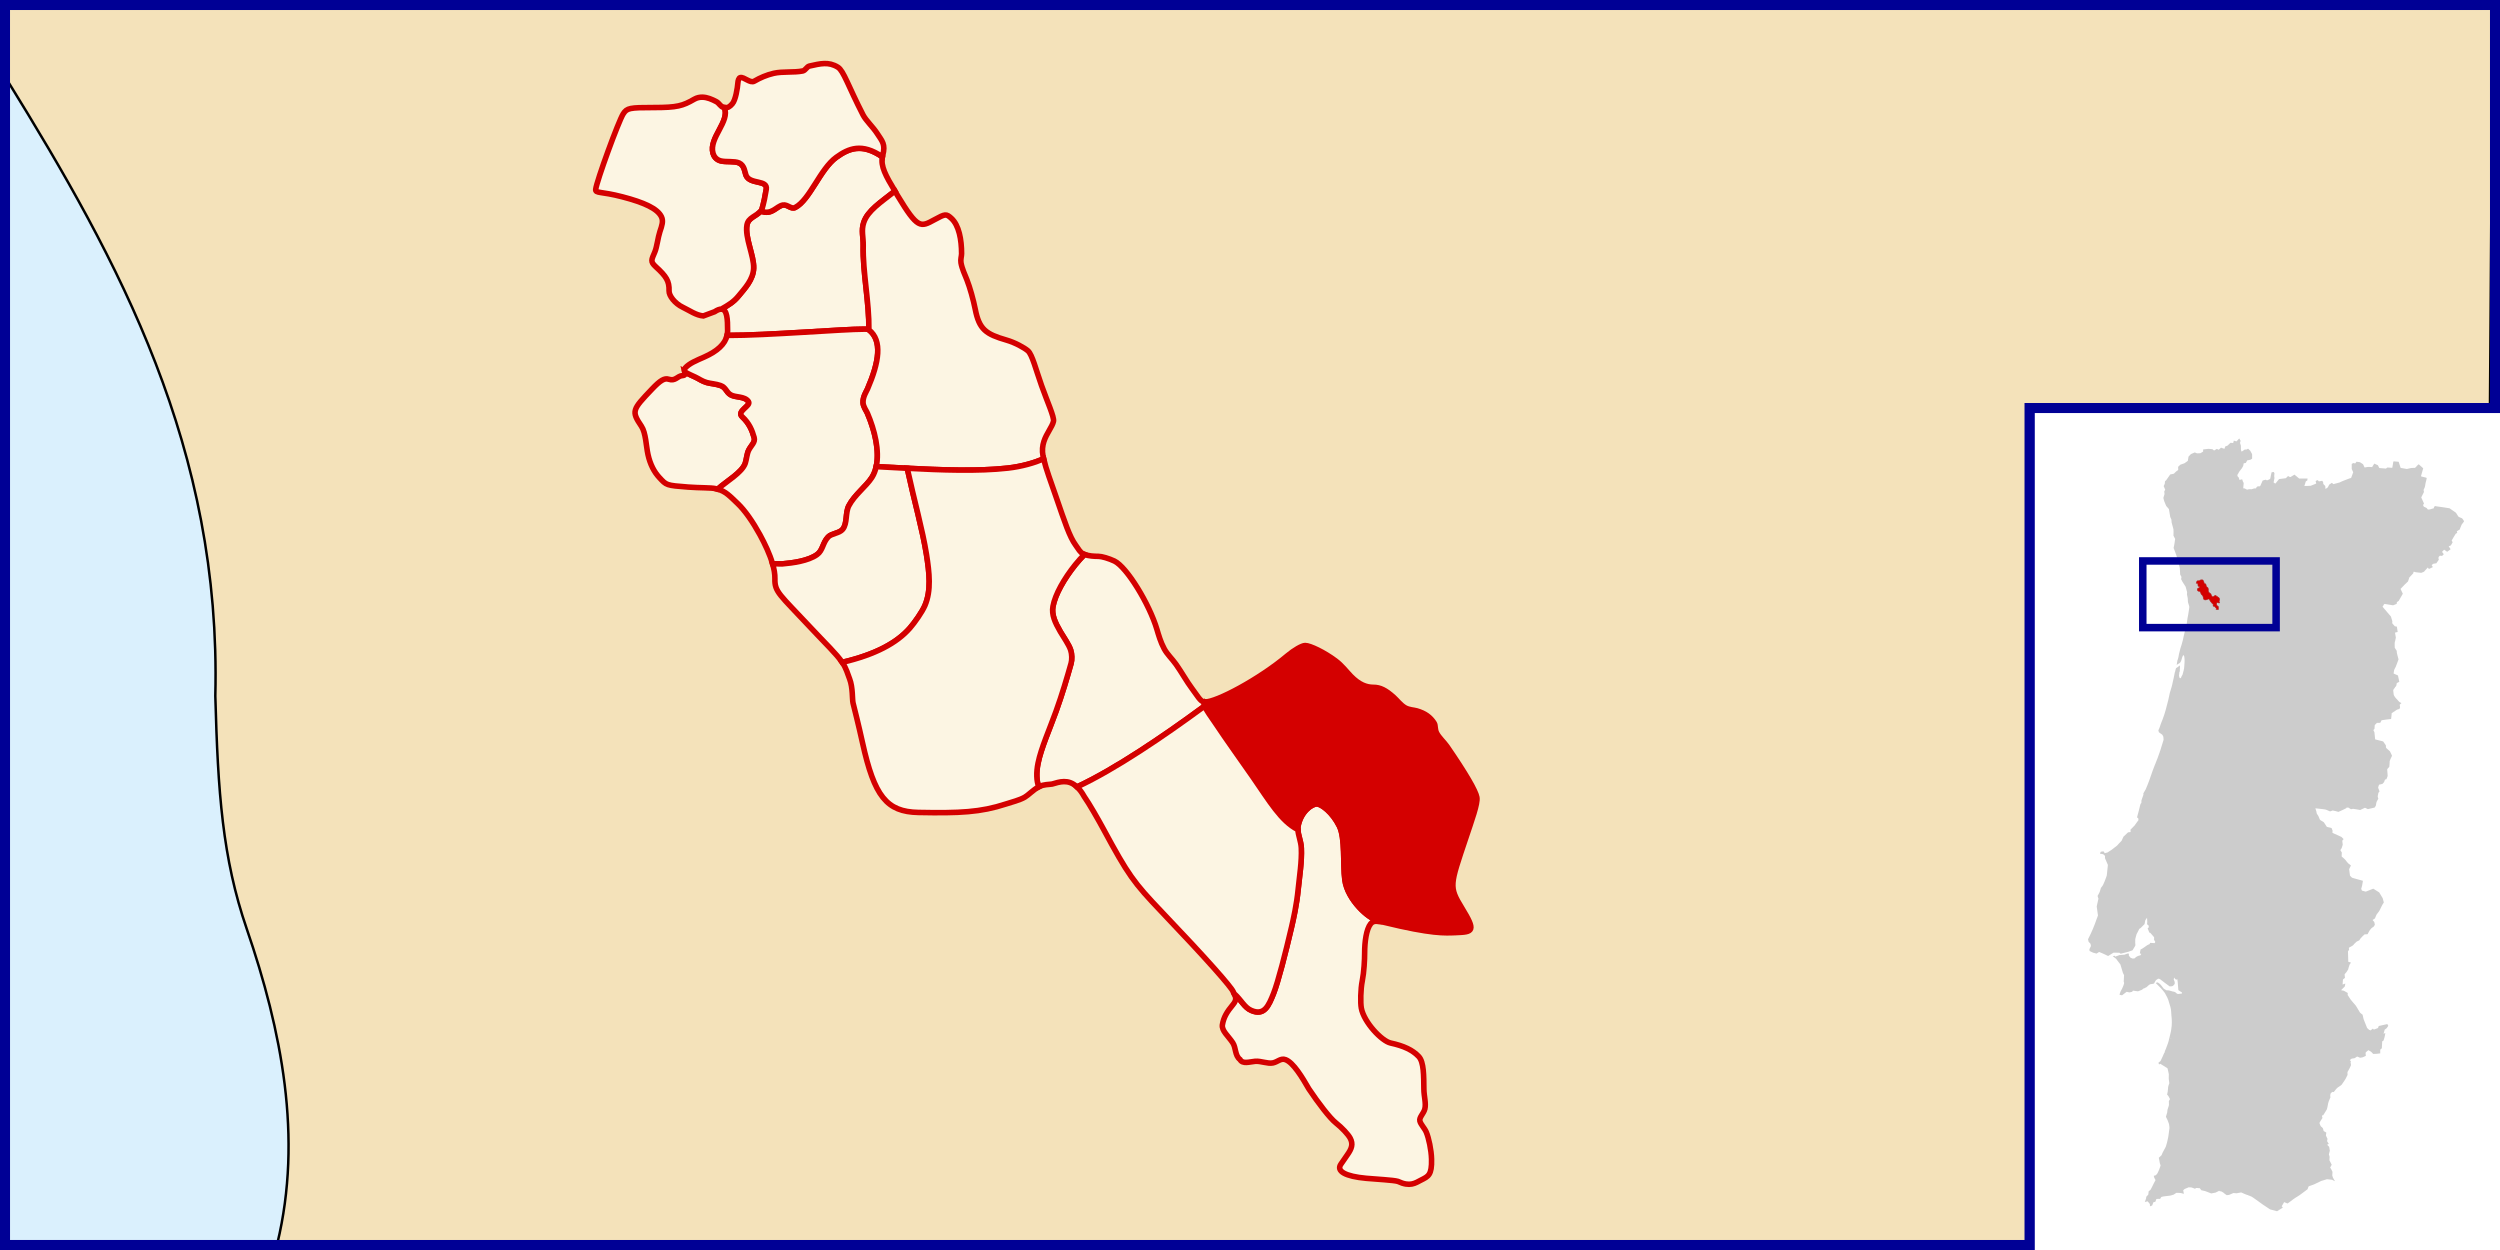
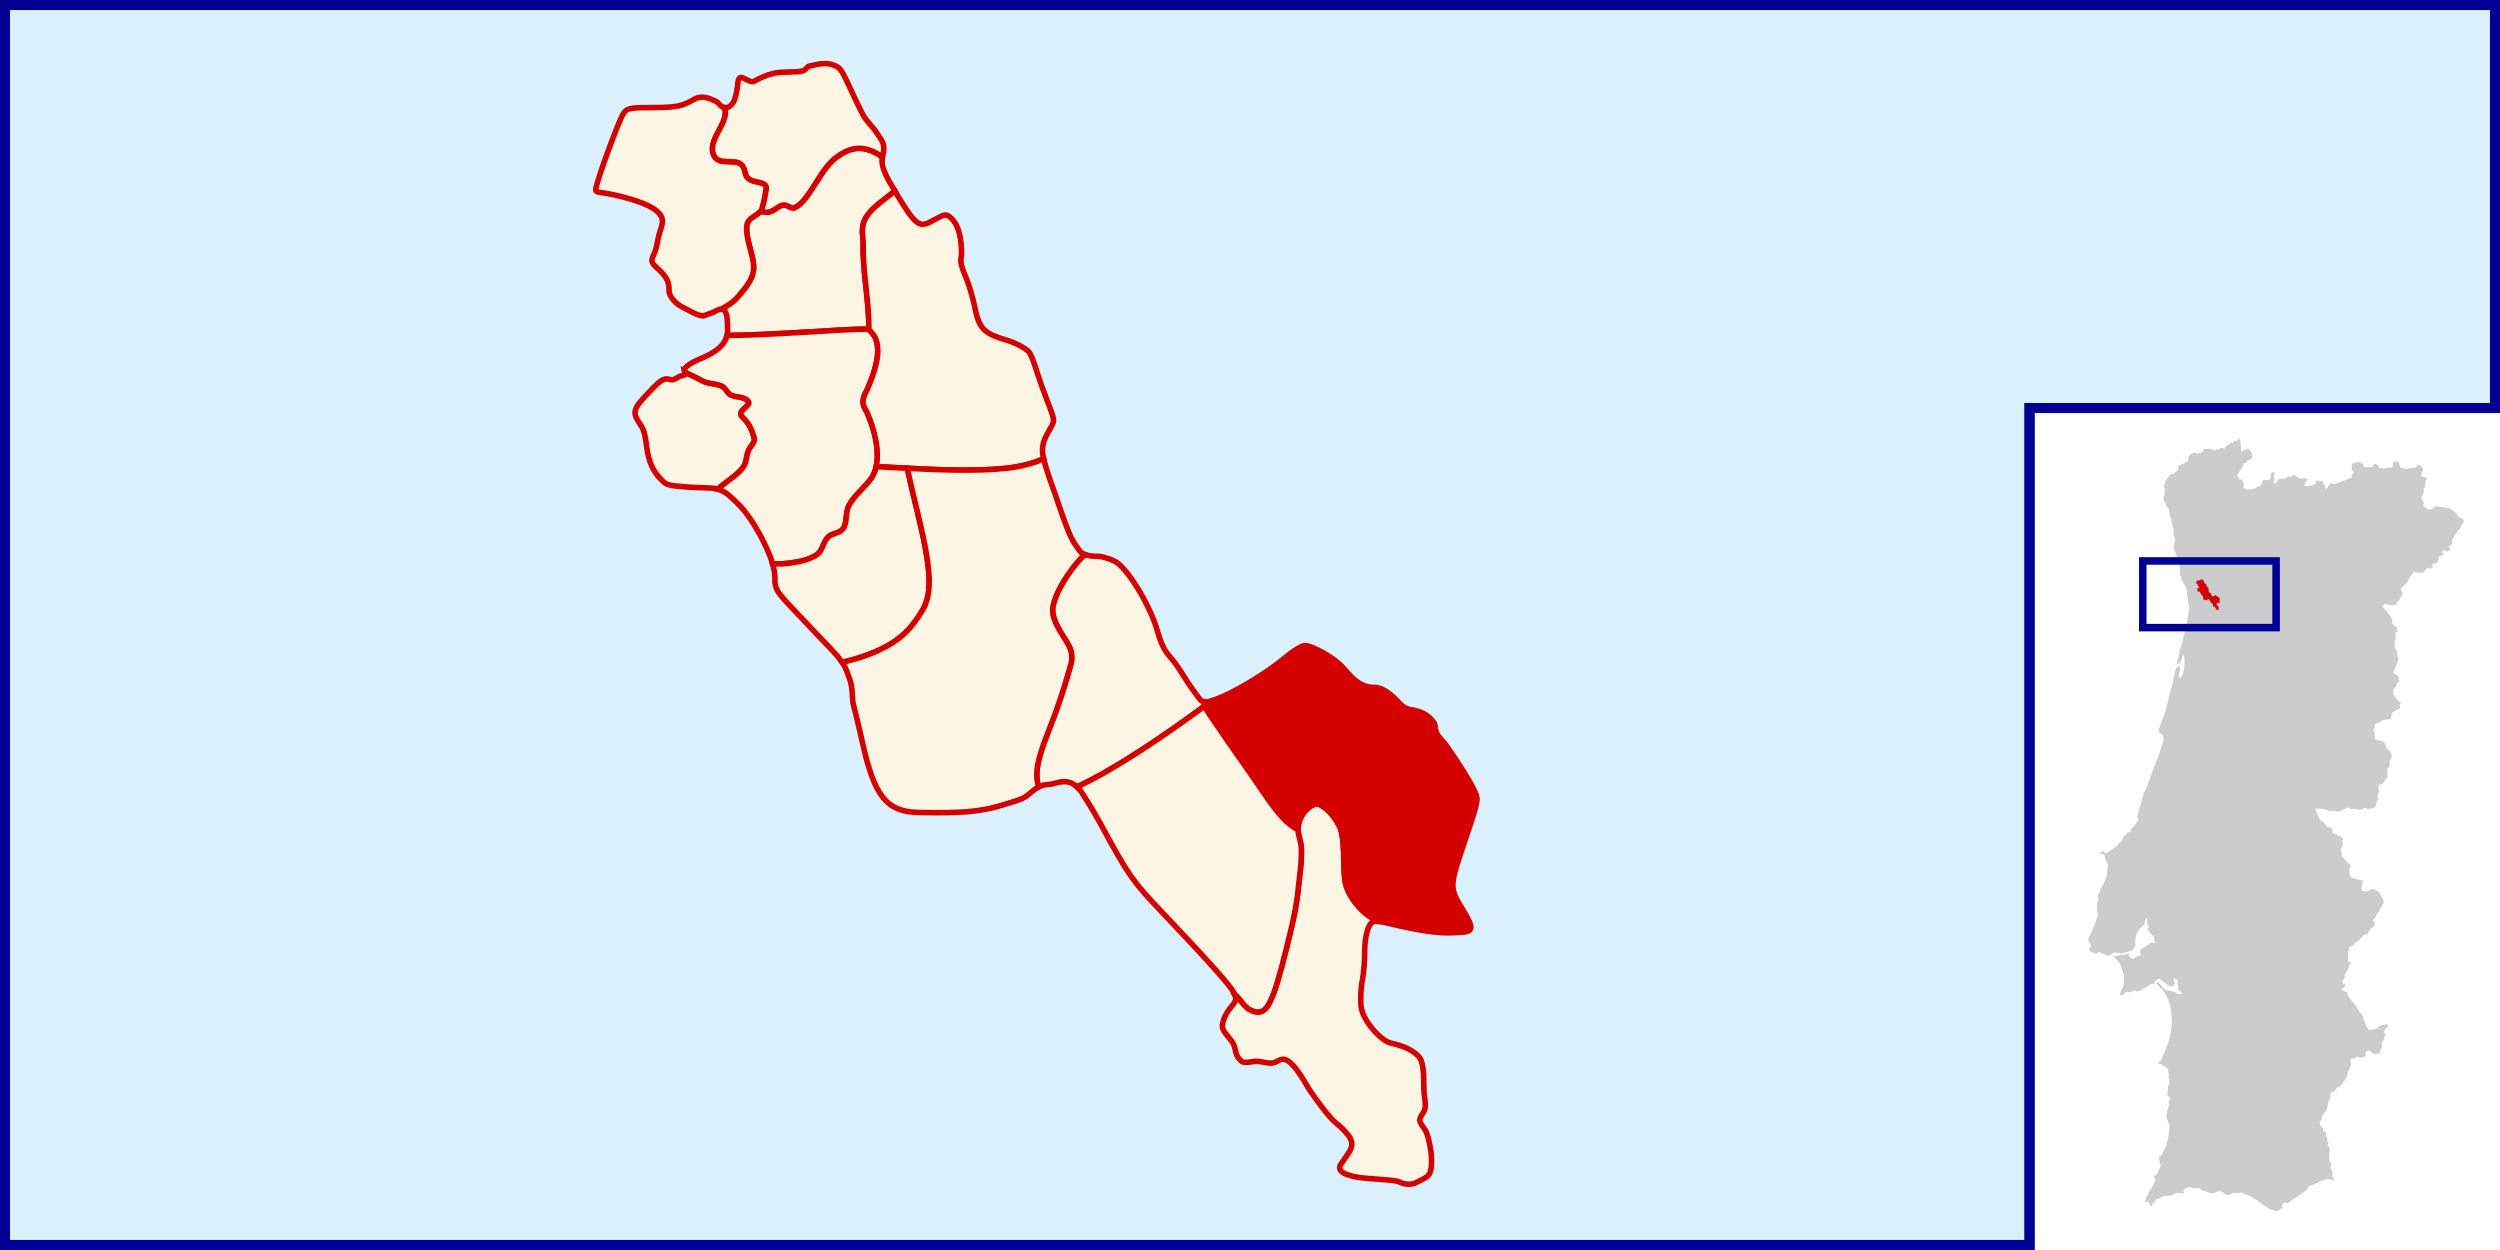
<svg xmlns="http://www.w3.org/2000/svg" xmlns:ns1="http://sodipodi.sourceforge.net/DTD/sodipodi-0.dtd" xmlns:ns2="http://www.inkscape.org/namespaces/inkscape" xml:space="preserve" width="1000" height="500" style="shape-rendering:geometricPrecision; text-rendering:geometricPrecision; image-rendering:optimizeQuality; fill-rule:evenodd; clip-rule:evenodd" viewBox="0 0 250 366.667" id="svg1627" ns1:version="0.32" ns2:version="0.44" ns1:docname="LocalFregGondomar-Melres.svg" ns1:docbase="/home/marcio/doc/mapas porto" version="1.0">
  <ns1:namedview ns2:window-height="677" ns2:window-width="982" ns2:pageshadow="2" ns2:pageopacity="0.0" borderopacity="1.0" bordercolor="#666666" pagecolor="#ffffff" id="base" fill="#b22222" ns2:zoom="1.0254732" ns2:cx="615.59466" ns2:cy="211.42901" ns2:window-x="326" ns2:window-y="25" ns2:current-layer="layer2" showguides="true" ns2:guide-bbox="true" width="1000px" height="500px" />
  <defs id="defs1629">
    <ns1:namedview ns2:guide-bbox="true" showguides="true" ns2:current-layer="layer1" ns2:window-y="-4" ns2:window-x="-4" ns2:cy="327.60442" ns2:cx="146.08303" ns2:zoom="17.548964" fill="#fa8072" id="namedview5974" pagecolor="#ffffff" bordercolor="#666666" borderopacity="1.0" ns2:pageopacity="0.0" ns2:pageshadow="2" ns2:window-width="1024" ns2:window-height="712" />
  </defs>
  <g ns2:groupmode="layer" id="layer4" ns2:label="Fundo" style="display:inline" ns1:insensitive="true">
    <rect style="opacity:1;fill:white;fill-opacity:1;stroke:none;stroke-width:1.597;stroke-linecap:round;stroke-linejoin:round;stroke-miterlimit:4;stroke-dasharray:none;stroke-opacity:1" id="rect3584" width="733.334" height="366.667" x="-241.667" y="3.9062502e-06" />
    <path style="opacity:1;fill:#daf0fd;fill-opacity:1;fill-rule:evenodd;stroke:#000095;stroke-width:2.938;stroke-linecap:square;stroke-linejoin:miter;stroke-miterlimit:4;stroke-dasharray:none;stroke-opacity:1;display:inline" d="M -240.198,1.469 L -240.198,365.198 L 353.661,365.198 L 353.661,119.685 L 490.198,119.685 L 490.198,1.469 L -240.198,1.469 z " id="rect3586" />
    <path style="fill:#ccc;fill-rule:evenodd;stroke:none;stroke-width:1.467;stroke-miterlimit:4;stroke-dasharray:none;stroke-opacity:1;display:inline" d="M 415.171,128.608 C 414.9,128.895 414.638,129.19 414.369,129.479 C 414.113,129.406 413.845,129.306 413.59,129.25 C 413.505,129.476 413.475,129.705 413.407,129.938 C 413.146,129.927 412.862,129.881 412.604,129.892 C 412.302,130.168 412.023,130.481 411.711,130.74 C 411.509,130.804 411.317,130.859 411.115,130.923 C 411.023,131.176 410.88,131.419 410.817,131.679 C 410.778,131.594 410.593,131.591 410.496,131.542 C 410.277,131.474 410.048,131.371 409.832,131.313 C 409.61,131.519 409.389,131.724 409.167,131.931 C 408.973,131.845 408.787,131.759 408.594,131.679 C 408.325,131.84 408.061,132 407.792,132.161 C 407.638,132.033 407.49,131.891 407.334,131.771 C 406.945,131.732 406.553,131.686 406.165,131.656 C 405.639,131.735 405.111,131.787 404.584,131.84 C 404.56,132.038 404.588,132.256 404.584,132.458 C 404.324,132.618 404.064,132.78 403.804,132.94 C 403.471,132.953 403.13,132.972 402.796,132.986 C 402.571,132.912 402.354,132.798 402.132,132.711 C 401.751,132.867 401.366,133.057 400.986,133.215 C 400.753,133.457 400.531,133.706 400.298,133.948 C 400.216,134.358 400.165,134.772 400.092,135.186 C 399.888,135.335 399.677,135.495 399.473,135.644 C 399.476,135.649 399.47,135.661 399.473,135.667 C 399.44,135.657 399.404,135.659 399.359,135.713 C 399.235,135.808 399.125,135.909 398.969,135.942 C 398.621,136.063 398.261,136.183 397.915,136.308 C 397.691,136.516 397.467,136.716 397.25,136.927 C 397.258,137.233 397.261,137.538 397.273,137.844 C 396.997,138.061 396.685,138.245 396.448,138.508 C 396.349,138.606 396.249,138.708 396.15,138.806 C 396.159,138.822 396.164,138.837 396.173,138.852 C 396.161,138.843 396.14,138.826 396.127,138.829 C 396.053,138.924 395.975,138.985 395.852,138.99 C 395.55,139.057 395.234,139.1 394.936,139.173 C 394.539,139.734 394.146,140.313 393.744,140.869 C 393.629,140.971 393.506,141.059 393.4,141.167 C 393.375,141.415 393.366,141.678 393.331,141.923 C 393.221,142.149 393.093,142.354 393.011,142.588 C 393.167,142.942 393.313,143.311 393.469,143.665 C 393.376,143.808 393.287,143.957 393.194,144.1 C 393.152,144.221 393.222,144.361 393.217,144.49 C 393.234,144.714 393.307,144.943 393.194,145.154 C 393.106,145.452 392.991,145.75 392.919,146.048 C 393.051,146.521 393.128,147.005 393.354,147.446 C 393.502,147.767 393.604,148.12 393.767,148.431 C 394.022,148.73 394.313,149.017 394.546,149.325 C 394.673,150.096 394.794,150.873 394.936,151.64 C 395.05,151.9 395.165,152.158 395.279,152.419 C 395.267,152.433 395.271,152.436 395.279,152.465 C 395.306,152.739 395.304,153.018 395.348,153.29 C 395.525,153.937 395.705,154.589 395.875,155.238 C 395.891,155.712 395.928,156.184 395.898,156.658 C 395.9,156.81 395.86,156.968 395.875,157.117 C 396.043,157.434 396.211,157.762 396.379,158.079 C 396.365,158.177 396.348,158.279 396.334,158.377 C 396.356,158.381 396.38,158.374 396.402,158.377 C 396.339,158.381 396.309,158.425 396.311,158.515 C 396.233,159.041 396.176,159.577 396.059,160.096 C 396.019,160.311 395.952,160.523 395.921,160.738 C 396.169,161.391 396.428,162.055 396.677,162.708 L 397.021,163.854 L 397.342,163.74 L 397.319,164.015 L 397.411,165.229 L 397.411,165.252 L 397.731,166.558 L 397.777,167.177 L 398.029,167.108 C 398.077,167.108 398.148,167.081 398.213,167.063 C 398.067,167.102 397.923,167.126 397.777,167.177 C 397.799,167.63 397.827,168.077 397.846,168.529 C 397.965,168.77 398.108,169.002 398.236,169.24 C 398.203,169.454 398.157,169.668 398.121,169.881 C 398.251,170.162 398.418,170.429 398.557,170.706 C 398.709,170.972 398.896,171.227 399.061,171.486 C 399.107,171.544 399.149,171.644 399.198,171.669 C 399.191,171.676 399.182,171.684 399.175,171.692 C 399.261,171.828 399.364,171.968 399.45,172.104 C 399.503,172.244 399.521,172.374 399.565,172.517 C 399.674,172.908 399.776,173.317 399.886,173.708 C 399.894,173.925 399.859,174.132 399.84,174.35 C 399.909,174.723 399.993,175.1 400.069,175.473 C 400.117,175.862 400.11,176.25 400.138,176.642 C 400.24,177.011 400.371,177.374 400.481,177.742 C 400.564,177.902 400.521,178.076 400.504,178.246 C 400.501,178.277 400.51,178.293 400.527,178.292 C 400.518,178.297 400.514,178.309 400.504,178.315 C 400.487,178.487 400.453,178.647 400.436,178.819 C 400.363,179.305 400.282,179.8 400.207,180.286 C 400.074,181.008 399.917,181.732 399.84,182.463 C 399.792,182.837 399.772,183.201 399.656,183.563 C 399.387,184.618 399.074,185.681 398.854,186.748 C 398.788,187.333 398.494,188.256 398.304,188.994 C 398.175,189.394 398.031,189.804 397.915,190.209 C 397.793,190.699 397.67,191.185 397.548,191.675 L 397.525,191.744 C 397.396,192.414 397.319,193.105 397.044,193.738 C 396.932,194.114 396.9,194.704 396.838,195.09 C 397.02,194.76 397.593,194.684 397.8,194.402 C 398.343,193.798 398.265,192.952 398.694,192.248 C 399.076,192.048 399.047,192.793 399.106,193.027 C 399.22,193.846 399.083,194.584 399.061,195.411 C 399.031,196.272 398.758,197.105 398.534,197.931 C 398.474,198.026 398.338,198.251 398.281,198.344 C 398.183,198.562 398.121,198.953 397.846,198.963 C 397.587,198.822 397.583,198.487 397.525,198.229 C 397.468,198.033 397.7,197.415 397.525,197.336 C 397.613,197.311 397.687,197.239 397.686,197.106 C 397.739,196.856 397.791,196.606 397.754,196.35 C 397.746,195.981 397.883,195.579 397.709,195.227 C 397.545,195.215 397.462,195.47 397.319,195.548 C 397.287,195.573 397.264,195.6 397.227,195.617 C 397.041,195.772 396.799,195.856 396.632,196.006 C 396.504,196.271 396.495,196.577 396.402,196.854 C 396.413,196.975 396.326,197.084 396.288,197.198 C 396.192,197.761 396.056,198.332 395.944,198.894 C 395.865,199.265 395.775,199.624 395.692,199.994 C 395.571,200.513 395.497,201.047 395.325,201.552 C 395.159,202.109 394.977,202.666 394.821,203.225 C 394.661,203.97 394.51,204.706 394.34,205.448 C 394.311,205.557 394.277,205.66 394.248,205.769 C 394.029,206.591 393.826,207.422 393.606,208.244 C 393.324,209.155 393.085,210.091 392.713,210.971 C 392.383,211.843 392,212.684 391.75,213.584 C 391.655,213.794 391.531,214.012 391.452,214.225 C 391.513,214.417 391.535,214.616 391.613,214.798 C 391.947,215.046 392.305,215.268 392.621,215.531 C 392.748,215.809 392.976,216.079 392.942,216.402 C 392.951,216.711 393.044,217.007 392.896,217.296 C 392.583,218.228 392.299,219.171 392.025,220.115 C 391.992,220.284 391.832,220.508 391.865,220.642 C 391.857,220.641 391.849,220.643 391.842,220.642 C 391.47,221.803 391.016,222.927 390.559,224.056 C 390.575,224.059 390.588,224.077 390.604,224.079 C 390.479,224.132 390.455,224.38 390.375,224.515 C 389.934,225.541 389.6,226.601 389.229,227.654 C 388.921,228.526 388.621,229.413 388.267,230.267 C 388.091,230.689 387.935,231.114 387.74,231.527 C 387.511,231.928 387.273,232.317 387.052,232.719 C 387.051,232.918 387.109,233.131 387.006,233.315 C 386.962,233.44 386.913,233.579 386.869,233.704 C 386.747,234.087 386.572,234.463 386.479,234.85 C 386.45,235.079 386.541,235.36 386.434,235.561 C 386.272,235.714 386.156,235.884 386.136,236.111 C 386,236.633 385.881,237.169 385.746,237.692 C 385.589,238.299 385.422,238.895 385.265,239.502 C 385.248,239.615 385.187,239.733 385.196,239.846 C 385.298,239.884 385.409,239.889 385.517,239.915 C 385.551,240.128 385.597,240.344 385.631,240.556 C 385.237,241.102 384.834,241.638 384.44,242.184 C 384.451,242.192 384.451,242.221 384.463,242.229 C 384.427,242.235 384.393,242.24 384.348,242.275 C 383.995,242.638 383.612,243.006 383.271,243.375 C 383.289,243.601 383.297,243.814 383.317,244.04 C 383.157,244.024 383.129,244.101 383.134,244.2 C 383.127,244.162 383.117,244.123 383.111,244.086 C 382.932,244.111 382.738,244.116 382.561,244.154 C 382.107,244.579 381.657,245.009 381.209,245.438 C 381.031,245.826 380.871,246.226 380.681,246.606 C 380.466,246.836 380.233,247.065 380.017,247.294 C 379.79,247.535 379.579,247.786 379.352,248.027 C 378.996,248.334 378.595,248.602 378.229,248.898 C 378.083,249.014 377.941,249.126 377.794,249.242 C 377.383,249.519 376.973,249.775 376.556,250.044 C 376.285,250.124 376.006,250.2 375.731,250.273 C 375.614,250.093 375.481,249.903 375.365,249.723 C 375.095,249.751 374.834,249.801 374.563,249.838 C 374.503,249.942 374.453,250.069 374.402,250.181 C 374.388,250.258 374.306,250.332 374.334,250.411 C 374.644,250.468 374.96,250.521 375.273,250.571 C 375.444,250.732 375.63,250.892 375.8,251.052 C 375.801,251.286 375.801,251.506 375.8,251.74 C 376.025,252.275 376.257,252.81 376.488,253.344 C 376.54,253.464 376.595,253.59 376.648,253.711 C 376.537,254.733 376.42,255.757 376.327,256.781 C 376.266,257.042 376.159,257.282 376.075,257.538 C 376.022,257.615 376.051,257.629 376.098,257.629 C 376.077,257.63 376.051,257.632 376.029,257.629 C 375.829,258.204 375.61,258.778 375.342,259.325 C 375.192,259.756 374.87,260.084 374.609,260.448 C 374.468,260.838 374.368,261.243 374.242,261.64 C 374.068,262.037 373.827,262.425 373.623,262.809 C 373.672,263.082 373.802,263.338 373.875,263.611 C 373.706,264.367 373.543,265.123 373.371,265.879 C 373.478,266.763 373.606,267.657 373.738,268.538 C 373.684,268.768 373.56,268.997 373.486,269.225 C 373.493,269.224 373.501,269.226 373.509,269.225 C 373.441,269.294 373.418,269.43 373.371,269.523 C 373.004,270.509 372.686,271.521 372.248,272.479 C 371.852,273.391 371.448,274.303 370.988,275.184 C 370.935,275.335 370.76,275.47 370.85,275.642 C 370.897,275.838 370.93,276.047 370.988,276.238 C 371.103,276.363 371.217,276.48 371.331,276.604 C 371.402,276.7 371.526,276.765 371.561,276.879 C 371.602,277.088 371.633,277.29 371.675,277.498 C 371.521,277.818 371.367,278.141 371.217,278.461 C 371.243,278.625 371.249,278.804 371.286,278.965 C 371.623,279.127 371.954,279.292 372.294,279.446 C 372.633,279.535 372.987,279.636 373.325,279.721 C 373.58,279.562 373.827,279.4 374.081,279.24 C 374.677,279.496 375.29,279.726 375.869,280.019 C 376.15,280.154 376.436,280.296 376.717,280.432 C 377.243,280.107 377.773,279.774 378.298,279.446 C 378.873,279.455 379.442,279.46 380.017,279.469 C 380.018,279.453 380.016,279.439 380.017,279.423 C 380.066,279.584 380.281,279.658 380.429,279.744 C 381.131,279.57 381.837,279.394 382.538,279.217 C 382.768,279.171 382.973,279.05 383.202,278.988 C 383.432,278.891 383.676,278.867 383.89,278.736 C 384.063,278.456 384.226,278.171 384.394,277.888 C 384.493,277.666 384.724,277.454 384.715,277.2 C 384.662,276.753 384.652,276.321 384.669,275.871 C 384.672,275.648 384.653,275.418 384.738,275.207 C 384.851,274.822 384.928,274.415 385.059,274.038 C 385.22,273.712 385.401,273.401 385.563,273.075 C 385.634,272.932 385.698,272.783 385.769,272.64 C 385.837,272.403 386.099,272.348 386.273,272.204 C 386.649,271.837 387.038,271.467 387.396,271.082 C 387.474,270.698 387.553,270.321 387.625,269.936 C 387.772,269.684 387.965,269.446 388.129,269.202 C 388.149,269.431 388.155,269.662 388.175,269.89 C 388.244,270.302 388.181,270.718 388.129,271.127 C 388.252,271.236 388.407,271.305 388.542,271.402 C 388.616,271.569 388.613,271.788 388.656,271.975 C 388.59,272.11 388.424,272.204 388.313,272.319 C 388.456,272.724 388.644,273.13 388.794,273.534 C 388.881,273.597 388.995,273.62 389.092,273.671 C 389.113,273.657 389.145,273.639 389.161,273.602 C 389.156,273.633 389.138,273.661 389.138,273.694 C 389.451,274.054 389.764,274.411 390.077,274.771 C 390.306,274.934 390.171,275.223 390.192,275.459 C 390.117,275.71 390.355,275.891 390.444,276.1 C 390.656,276.284 390.46,276.467 390.352,276.65 C 389.963,276.626 389.573,276.605 389.184,276.582 C 388.868,276.479 389.055,277.007 388.725,276.994 C 388.029,277.246 387.518,277.807 386.869,278.163 C 386.873,278.166 386.865,278.182 386.869,278.186 C 386.854,278.184 386.84,278.191 386.823,278.209 C 386.625,278.322 386.431,278.427 386.227,278.529 C 386.16,278.902 386.083,279.279 386.021,279.652 C 386.036,279.707 386.118,279.693 386.159,279.721 C 386.247,279.745 386.345,279.796 386.434,279.813 C 386.359,279.947 386.25,280.089 386.181,280.225 C 385.979,280.278 385.788,280.333 385.586,280.386 C 385.539,280.377 385.459,280.435 385.402,280.454 C 385.22,280.549 385.029,280.654 384.852,280.752 C 384.752,280.869 384.654,280.979 384.554,281.096 C 384.351,281.127 384.162,281.157 383.959,281.188 C 383.75,281.128 383.547,281.03 383.34,280.959 C 383.333,280.965 383.324,280.975 383.317,280.982 C 383.336,280.929 383.245,280.877 383.202,280.821 C 383.061,280.658 382.931,280.481 382.79,280.317 C 382.797,280.118 382.831,279.919 382.813,279.721 C 382.731,279.693 382.627,279.731 382.538,279.721 C 382.436,279.726 382.376,279.685 382.286,279.744 C 382.029,279.839 381.766,279.963 381.506,280.042 C 381.032,280.079 380.56,280.119 380.086,280.156 C 380.005,280.15 379.902,280.225 379.811,280.248 C 379.475,280.37 379.138,280.493 378.802,280.615 C 378.757,280.536 378.705,280.438 378.665,280.363 C 378.488,280.396 378.31,280.411 378.138,280.454 C 378.085,280.531 378.217,280.567 378.252,280.615 C 378.538,280.845 378.838,281.072 379.123,281.302 C 379.171,281.432 379.277,281.528 379.352,281.646 C 379.668,282.067 380.007,282.481 380.315,282.907 C 380.573,283.747 380.816,284.587 381.071,285.427 C 381.106,285.494 381.135,285.6 381.186,285.588 C 381.176,285.594 381.174,285.605 381.163,285.611 C 381.238,285.759 381.317,285.898 381.392,286.046 C 381.361,286.643 381.331,287.237 381.3,287.834 C 381.255,288.052 381.483,288.261 381.392,288.475 C 381.323,288.881 381.129,289.242 380.979,289.621 C 380.859,289.947 380.702,290.241 380.521,290.538 C 380.342,290.791 380.277,291.097 380.177,291.386 C 380.148,291.524 380.063,291.658 380.063,291.798 C 380.295,291.866 380.558,291.901 380.796,291.959 C 381.253,291.619 381.694,291.272 382.148,290.927 C 382.416,290.988 382.683,291.05 382.95,291.111 C 383.22,291.066 383.504,290.982 383.775,290.927 C 383.852,290.822 383.91,290.694 383.981,290.584 C 384.481,290.649 384.971,290.724 385.471,290.79 C 385.834,290.675 386.186,290.505 386.548,290.377 C 386.73,290.273 386.902,290.132 387.075,290.011 C 387.059,289.947 387.029,289.888 387.006,289.827 C 387.1,289.977 387.22,290.032 387.442,289.827 C 387.79,289.698 388.113,289.539 388.336,289.232 C 388.62,288.968 388.957,288.663 389.367,288.659 C 389.722,288.573 390.232,288.685 390.329,288.223 C 390.521,287.849 390.698,287.456 391.109,287.284 C 391.389,286.966 391.711,287.07 392.025,287.284 C 392.933,287.981 393.839,288.685 394.775,289.346 C 395.087,289.275 395.496,289.406 395.738,289.163 C 396.076,288.895 396.382,288.608 396.242,288.132 C 396.257,287.788 395.892,287.452 395.967,287.146 C 396.076,287.005 396.161,286.847 396.242,286.688 C 396.232,286.718 396.226,286.748 396.219,286.779 C 396.19,286.967 396.399,287.158 396.517,287.284 C 396.749,287.343 397.006,287.391 397.25,287.375 C 397.069,287.446 396.97,287.557 397.113,287.902 C 397.186,288.748 397.246,289.601 397.319,290.446 C 397.671,290.679 398.021,290.901 398.373,291.134 C 398.521,291.615 397.921,291.43 397.64,291.523 C 397.266,291.62 396.94,291.57 396.677,291.271 C 396.415,291.017 396.106,290.862 395.738,290.859 C 395.122,290.705 394.49,290.422 393.859,290.492 C 393.435,290.256 392.971,290.076 392.736,289.621 C 392.359,289.121 391.996,288.596 391.429,288.292 C 391.283,288.011 390.428,288.314 390.856,288.521 C 391.78,289.37 392.628,290.292 393.377,291.294 C 393.826,292.14 394.334,292.961 394.546,293.907 C 394.812,294.869 395.211,295.806 395.211,296.817 C 395.233,297.163 395.258,297.502 395.279,297.848 C 395.441,299.2 395.477,300.584 395.234,301.927 C 395.126,302.818 394.847,303.687 394.661,304.563 C 394.946,304.619 395.184,304.643 395.44,304.677 C 395.18,304.668 394.913,304.66 394.661,304.563 C 394.654,304.56 394.644,304.565 394.638,304.563 C 394.491,305.66 394.009,306.646 393.652,307.679 C 393.519,307.993 393.232,308.485 393.331,308.802 L 393.24,308.711 C 392.887,309.568 392.491,310.39 392.094,311.232 C 391.892,311.397 391.675,311.571 391.475,311.736 C 391.494,311.889 391.599,312.073 391.659,312.217 C 391.789,312.196 391.924,312.105 392.048,312.057 C 392.748,312.476 393.453,312.916 394.134,313.363 C 394.184,313.445 394.166,313.67 394.225,313.729 C 394.308,314.181 394.431,314.63 394.523,315.082 C 394.5,315.891 394.507,315.883 394.5,316.457 C 394.546,316.858 394.638,317.29 394.661,317.694 C 394.669,317.697 394.676,317.691 394.684,317.694 C 394.5,318.227 394.266,318.743 394.294,319.321 C 394.287,319.916 394.132,320.512 394.019,321.086 C 394.436,321.434 394.626,321.943 394.867,322.415 C 394.716,322.714 394.424,322.962 394.546,323.332 C 394.567,323.806 394.613,324.292 394.386,324.729 C 394.178,325.241 394.056,325.757 394.042,326.311 C 393.964,326.742 393.748,327.169 393.675,327.594 C 394.053,328.253 394.33,328.964 394.569,329.679 C 394.656,330.263 394.797,330.86 394.638,331.444 C 394.473,332.441 394.43,333.446 394.156,334.423 C 394.061,334.936 393.915,335.437 393.767,335.936 C 393.657,336.46 393.339,336.884 393.102,337.357 C 392.828,337.827 392.581,338.335 392.392,338.846 C 392.149,339.116 391.853,339.347 391.59,339.602 C 391.577,339.796 391.685,340 391.704,340.198 C 391.822,340.689 391.834,341.225 392.048,341.688 C 392.192,341.902 391.995,342.108 391.956,342.329 C 391.814,342.883 391.552,343.394 391.315,343.911 C 391.234,344.189 391.03,344.398 390.834,344.598 C 390.697,344.824 390.416,344.796 390.192,344.873 C 390.023,344.867 390.165,345.066 390.169,345.148 C 390.222,345.526 390.458,345.826 390.627,346.157 C 390.478,346.438 390.318,346.723 390.169,347.004 C 389.857,347.578 389.636,348.186 389.298,348.746 C 389.209,348.902 389.151,349.078 388.977,349.159 C 388.857,349.253 388.722,349.334 388.611,349.434 C 388.574,349.758 388.531,350.095 388.496,350.419 C 388.297,350.639 388.089,350.836 387.9,351.061 C 387.871,351.318 387.889,351.582 387.763,351.817 C 387.674,352.056 387.569,352.31 387.488,352.55 C 387.518,352.645 387.649,352.515 387.717,352.527 C 387.909,352.48 388.12,352.438 388.313,352.39 C 388.532,352.65 388.736,352.909 388.954,353.169 C 388.972,353.397 388.962,353.634 389,353.857 C 389.211,353.794 389.434,353.69 389.642,353.604 C 389.763,353.298 389.869,352.974 389.986,352.665 C 390.174,352.617 390.376,352.583 390.559,352.527 C 390.669,352.255 390.772,351.976 390.879,351.702 C 391.241,351.629 391.592,351.674 391.956,351.679 C 392.078,351.492 392.205,351.297 392.323,351.107 C 392.73,351.011 393.117,350.894 393.538,350.877 C 393.994,350.825 394.459,350.782 394.913,350.717 C 394.991,350.664 395.234,350.695 395.188,350.579 C 395.196,350.601 395.202,350.627 395.211,350.648 C 395.452,350.573 395.71,350.508 395.944,350.419 C 396.201,350.253 396.437,350.061 396.7,349.915 C 397.158,349.899 397.621,349.909 398.075,349.961 C 398.356,350.034 398.643,350.129 398.923,350.19 C 398.965,350.098 398.876,349.969 398.877,349.869 C 398.83,349.62 398.787,349.385 398.74,349.136 C 398.941,348.971 399.125,348.755 399.382,348.677 C 399.696,348.545 400.003,348.403 400.321,348.288 C 400.416,348.322 400.435,348.26 400.436,348.196 C 400.436,348.226 400.435,348.259 400.436,348.288 C 400.658,348.299 400.878,348.3 401.1,348.311 C 401.472,348.404 401.837,348.573 402.2,348.7 C 402.315,348.629 402.431,348.548 402.544,348.471 C 402.765,348.445 403.002,348.508 403.231,348.517 C 403.367,348.513 403.54,348.583 403.644,348.517 C 403.635,348.533 403.63,348.547 403.621,348.563 C 403.762,348.752 403.914,348.95 404.057,349.136 C 404.436,349.222 404.804,349.291 405.179,349.388 C 405.774,349.618 406.373,349.85 406.967,350.075 C 407.393,349.987 407.827,349.919 408.25,349.823 C 408.574,349.666 408.889,349.499 409.213,349.342 C 409.203,349.297 409.214,349.253 409.213,349.204 C 409.284,349.348 409.379,349.443 409.625,349.434 C 409.914,349.45 410.17,349.563 410.382,349.754 C 410.461,349.796 410.499,349.786 410.542,349.754 C 410.524,349.786 410.516,349.816 410.496,349.846 C 410.823,350.09 411.157,350.333 411.482,350.579 C 411.708,350.564 411.941,350.534 412.169,350.511 C 412.596,350.336 413.027,350.144 413.452,349.961 C 413.771,349.965 414.094,350.009 414.415,350.029 C 414.862,349.953 415.297,349.859 415.744,349.777 C 416.297,350.017 416.847,350.288 417.417,350.488 C 417.512,350.497 417.705,350.667 417.692,350.488 C 417.753,350.626 417.889,350.698 418.127,350.74 C 418.575,350.882 419.001,351.081 419.365,351.382 C 420.281,351.988 421.143,352.682 422.046,353.307 C 422.771,353.788 423.497,354.271 424.223,354.75 C 424.906,354.934 425.582,355.12 426.263,355.3 C 426.466,355.174 426.679,355.038 426.882,354.911 C 426.839,354.845 426.787,354.793 426.744,354.727 C 426.741,354.713 426.747,354.696 426.744,354.682 C 426.774,354.77 426.818,354.836 426.882,354.911 C 427.168,354.731 427.443,354.564 427.729,354.384 C 427.791,354.323 427.928,354.309 427.959,354.223 C 427.876,354.082 427.736,353.967 427.638,353.834 C 427.875,353.428 428.111,353.024 428.348,352.619 C 428.685,352.759 429.021,352.89 429.357,353.032 C 429.677,352.806 430.001,352.558 430.319,352.321 C 430.76,351.996 431.17,351.63 431.648,351.359 C 431.709,351.293 431.896,351.252 431.832,351.152 C 431.843,351.174 431.866,351.199 431.877,351.221 C 432.568,350.819 433.219,350.361 433.848,349.869 C 434.305,349.52 434.779,349.196 435.223,348.838 C 435.335,348.566 435.392,348.222 435.544,347.99 C 436.06,347.81 436.564,347.62 437.079,347.44 C 437.791,347.092 438.523,346.756 439.234,346.409 C 439.675,346.28 440.098,346.148 440.54,346.019 C 440.609,345.97 440.91,345.95 440.884,345.882 C 440.898,345.89 440.917,345.894 440.929,345.904 C 441.428,345.955 441.924,346.003 442.419,346.065 C 442.68,346.202 442.938,346.349 443.198,346.477 C 443.264,346.42 443.143,346.331 443.129,346.271 C 442.977,345.994 442.808,345.73 442.671,345.446 C 442.602,345.24 442.534,345.034 442.465,344.827 C 442.486,344.47 442.51,344.108 442.534,343.75 C 442.375,343.293 442.089,342.884 441.846,342.467 C 441.993,342.201 442.159,341.931 442.304,341.665 C 442.109,341.225 441.852,340.794 441.64,340.359 C 441.623,340.021 441.681,339.693 441.686,339.35 C 441.665,339.116 441.535,338.893 441.479,338.663 C 441.5,338.452 441.573,338.232 441.617,338.021 C 441.64,337.826 441.782,337.623 441.732,337.425 C 441.75,337.291 441.692,337.268 441.617,337.265 C 441.645,337.266 441.681,337.261 441.709,337.265 C 441.655,336.973 441.602,336.686 441.548,336.394 C 441.396,336.173 441.135,336.003 440.952,335.798 C 441.105,335.709 441.294,335.652 441.434,335.546 C 441.326,335.29 441.115,335.06 440.975,334.813 C 440.896,334.592 441.049,334.317 441.067,334.079 C 440.936,333.746 440.76,333.423 440.609,333.094 C 440.601,332.82 440.692,332.526 440.723,332.246 C 440.559,332.089 440.317,332.016 440.127,331.879 C 439.844,331.802 439.888,331.486 439.807,331.261 C 439.787,331.055 439.707,330.875 439.532,330.757 C 439.376,330.439 439.108,330.616 438.844,330.596 C 438.997,330.561 439.146,330.53 439.302,330.527 C 438.928,330.269 438.873,329.818 438.707,329.427 C 438.808,329.088 439.104,328.751 439.279,328.419 C 439.349,328.194 439.694,328.014 439.554,327.754 C 439.436,327.422 439.331,327.116 439.807,327.136 C 440.187,326.592 440.522,325.963 440.884,325.394 C 441.038,324.972 441.076,324.505 441.182,324.065 C 441.259,323.371 441.557,322.754 441.823,322.117 C 441.997,321.906 441.907,321.661 441.846,321.429 C 441.972,321.164 441.945,321.042 441.846,321.017 C 441.862,321.006 441.875,321.006 441.892,320.994 L 441.938,320.971 C 441.927,320.616 442.288,320.493 442.511,320.284 C 442.674,320.269 442.913,320.452 442.992,320.215 C 443.431,319.732 443.75,319.128 444.344,318.817 C 444.703,318.53 445.196,318.367 445.398,317.923 C 445.875,317.217 446.4,316.54 446.727,315.746 C 446.844,315.519 447.013,315.305 446.934,315.036 C 446.906,314.726 446.874,314.435 447.094,314.188 C 447.438,313.637 447.72,313.044 447.965,312.446 C 447.919,312.128 447.872,311.803 447.827,311.484 C 447.884,311.461 447.933,311.444 447.942,311.415 L 447.965,311.369 C 447.906,311.204 447.699,311.103 447.598,310.957 C 447.878,310.735 448.126,310.447 448.515,310.475 C 448.797,310.449 449.085,310.442 449.294,310.223 C 449.547,310.051 449.781,309.782 450.073,310.04 C 450.351,310.136 450.614,310.376 450.921,310.223 C 451.355,310.208 451.741,310.016 452.113,309.811 C 452.259,309.771 452.381,309.709 452.296,309.536 C 452.327,309.257 452.145,308.883 452.319,308.665 C 452.565,308.462 452.806,308.249 453.052,308.046 C 453.48,308.278 453.924,308.49 454.221,308.894 C 454.364,309.019 454.467,309.245 454.702,309.146 C 455.316,309.154 455.939,309.077 456.536,308.986 C 456.57,308.612 456.488,308.183 456.582,307.84 C 456.739,307.651 457.11,307.584 457.017,307.267 C 457.024,306.674 457.116,306.062 457.109,305.479 C 457.205,305.462 457.346,305.32 457.452,305.25 C 457.582,305.171 457.547,304.984 457.613,304.861 C 457.736,304.485 457.859,304.108 457.911,303.715 C 457.944,303.491 458.008,303.273 458.025,303.05 C 457.989,302.99 457.892,303.101 457.842,303.096 C 457.746,303.114 457.528,303.271 457.521,303.188 C 457.629,302.806 457.734,302.424 457.842,302.042 C 458.035,301.878 458.264,301.766 458.438,301.584 C 458.584,301.363 458.765,301.145 458.896,300.919 C 458.812,300.746 458.72,300.554 458.621,300.392 C 457.785,300.593 456.942,300.795 456.1,300.965 C 456.021,301.155 455.946,301.368 455.871,301.561 C 455.462,301.718 455.066,301.861 454.657,302.019 C 454.561,301.92 454.483,301.809 454.382,301.721 C 454.164,301.895 453.934,302.073 453.717,302.248 C 453.51,302.16 453.263,302.143 453.121,301.95 C 452.978,301.813 452.829,301.675 452.686,301.538 C 452.354,300.669 452.022,299.801 451.654,298.948 C 451.551,298.514 451.475,298.067 451.357,297.642 C 451.107,297.432 450.819,297.261 450.6,297.023 C 450.197,296.357 449.806,295.661 449.386,295.007 C 448.876,294.396 448.337,293.824 447.85,293.196 C 447.56,292.751 447.27,292.312 446.979,291.867 C 446.972,291.675 447.039,291.455 447.002,291.271 C 446.625,291.063 446.263,290.819 445.879,290.629 C 445.688,290.604 445.47,290.515 445.284,290.515 C 444.865,290.521 445.246,290.278 445.375,290.125 C 445.625,289.868 445.897,289.634 446.132,289.369 C 446.168,289.09 446.286,288.798 446.292,288.521 C 446.034,288.574 445.752,288.717 445.49,288.796 C 445.531,288.305 445.564,287.798 445.604,287.307 C 445.792,287.137 446.033,287.007 446.2,286.825 C 446.177,286.488 446.061,286.117 446.086,285.794 C 446.475,285.359 446.83,284.905 447.117,284.396 C 447.267,283.91 447.359,283.394 447.552,282.929 C 447.665,282.734 447.869,282.566 447.942,282.357 C 447.702,282.247 447.419,282.215 447.163,282.127 C 447.133,281.115 447.101,280.092 447.071,279.079 C 447.17,278.905 447.319,278.758 447.392,278.575 C 447.426,278.375 447.219,278.035 447.438,277.934 C 447.773,277.735 448.162,277.597 448.469,277.361 C 448.57,277.187 448.923,277.04 448.859,276.856 C 448.987,276.949 449.156,276.585 449.294,276.513 C 449.555,276.151 449.996,276.05 450.371,275.848 C 450.514,275.689 450.61,275.475 450.738,275.298 C 451.076,274.855 451.525,274.515 451.907,274.106 C 452.188,274.036 452.523,274.063 452.823,274.038 C 453.11,273.567 453.295,273.032 453.671,272.617 C 453.846,272.338 454.099,272.137 454.382,271.975 C 454.692,271.855 454.774,271.511 454.954,271.265 C 454.938,271.004 454.837,270.747 454.794,270.486 C 454.65,270.391 454.581,270.042 454.382,270.142 C 454.611,270.123 454.339,269.963 454.29,269.867 C 454.52,269.712 454.745,269.561 454.977,269.409 C 455.141,269.047 455.279,268.674 455.436,268.309 C 455.69,267.928 455.99,267.579 456.261,267.209 C 456.462,266.866 456.607,266.487 456.788,266.131 C 457.001,265.626 457.304,265.176 457.59,264.711 C 457.497,264.292 457.355,263.868 457.246,263.45 C 456.911,262.89 456.575,262.337 456.238,261.777 C 455.668,261.407 455.069,261.045 454.496,260.677 C 453.8,260.946 453.113,261.244 452.411,261.502 C 452.231,261.61 452.046,261.46 451.861,261.434 C 451.702,261.4 451.524,261.321 451.379,261.319 C 451.385,261.312 451.373,261.304 451.379,261.296 C 451.185,261.287 451.098,261.155 451.059,260.975 C 450.985,260.822 450.922,260.678 451.013,260.517 C 451.142,260.059 451.294,259.597 451.334,259.119 C 451.361,258.862 451.441,258.618 451.448,258.363 C 450.476,258.056 449.462,257.861 448.492,257.538 C 448.218,257.5 448.072,257.243 447.873,257.079 C 447.787,256.992 447.69,256.842 447.644,256.896 C 447.647,256.88 447.665,256.867 447.667,256.85 C 447.553,256.223 447.483,255.605 447.415,254.971 C 447.55,254.604 447.788,254.236 447.942,253.871 C 447.703,253.646 447.399,253.463 447.14,253.252 C 446.797,252.907 446.538,252.504 446.223,252.129 C 445.931,251.792 445.541,251.541 445.215,251.236 C 445.223,250.852 445.259,250.449 445.261,250.067 C 445.118,249.825 444.968,249.598 444.825,249.356 C 445,249.092 445.246,248.855 445.307,248.531 C 445.38,248.281 445.47,248.026 445.536,247.775 C 445.494,247.388 445.44,246.994 445.398,246.606 C 445.52,246.446 445.68,246.317 445.788,246.148 C 445.738,246.046 445.609,245.963 445.536,245.873 C 445.393,245.743 445.275,245.601 445.123,245.484 C 444.399,245.148 443.678,244.816 442.946,244.498 C 442.807,244.436 442.65,244.354 442.511,244.292 C 442.522,244.076 442.545,243.866 442.557,243.65 C 442.483,243.394 442.35,243.148 442.259,242.894 C 441.813,242.764 441.336,242.668 440.884,242.55 C 440.585,242.098 440.288,241.65 439.99,241.198 C 439.799,241.05 439.575,240.944 439.371,240.809 C 439.368,240.82 439.351,240.82 439.348,240.831 C 439.301,240.704 439.066,240.659 438.959,240.556 C 438.742,240.399 438.724,240.075 438.592,239.846 C 438.466,239.513 438.334,239.171 438.088,238.906 C 437.793,238.607 437.9,238.143 437.721,237.784 C 437.644,237.565 437.592,237.337 437.515,237.119 C 437.554,237.117 437.611,237.108 437.652,237.119 C 437.866,237.141 438.081,237.166 438.294,237.188 C 438.821,237.248 439.351,237.291 439.875,237.371 C 440.576,237.398 441.176,237.731 441.8,238.013 C 442.066,237.966 442.334,237.814 442.602,237.738 C 443.153,237.801 443.722,238.03 444.275,238.15 C 445.051,237.843 445.807,237.433 446.567,237.073 C 446.654,237.008 446.722,236.92 446.773,236.821 C 446.79,236.863 446.818,236.902 446.865,236.936 C 447.191,236.705 447.46,237.143 447.759,237.256 C 447.985,237.507 448.31,237.245 448.584,237.256 C 449.269,237.3 449.962,237.499 450.646,237.6 C 451.113,237.415 451.557,237.168 452.021,236.959 C 452.311,236.998 452.603,237.232 452.892,237.348 C 453.481,237.237 454.087,237.07 454.679,236.936 C 455.027,236.957 455.058,236.513 455.252,236.317 C 455.37,235.817 455.342,235.282 455.665,234.85 C 455.725,234.594 456.103,234.348 455.917,234.071 C 455.694,233.715 455.851,233.348 455.917,232.971 C 455.934,232.644 456.072,232.373 456.329,232.169 C 456.248,231.8 456.041,231.437 455.917,231.069 C 455.933,230.772 456.115,230.474 456.192,230.175 C 456.518,230.105 456.851,230.016 457.177,229.946 C 457.372,229.707 457.673,229.51 457.75,229.19 C 457.842,228.86 457.939,228.541 458.346,228.571 C 458.5,228.295 458.583,227.933 458.713,227.631 C 458.702,226.982 458.61,226.337 458.575,225.684 C 458.698,225.418 459.006,225.193 459.194,224.95 C 459.284,224.407 459.264,223.834 459.309,223.277 C 459.459,222.733 459.776,222.221 459.996,221.696 C 459.896,221.375 459.691,221.073 459.561,220.756 C 459.444,220.296 458.992,220.093 458.69,219.771 C 458.458,219.551 458.116,219.365 458.209,218.992 C 458.263,218.726 458.149,218.519 457.979,218.327 C 457.92,218.109 457.803,218.055 457.659,218.052 C 457.697,218.046 457.734,218.038 457.773,218.029 C 457.644,217.84 457.511,217.669 457.384,217.479 C 456.62,217.26 455.82,217.085 455.046,216.884 C 454.984,216.29 454.925,215.69 454.863,215.096 C 454.884,214.814 454.729,214.582 454.611,214.34 C 454.395,214.118 454.708,213.995 454.84,213.836 C 454.873,213.46 454.904,213.066 454.932,212.69 C 455.101,212.447 455.364,212.273 455.573,212.048 C 455.893,212.043 456.216,212.028 456.536,212.025 C 456.644,211.855 456.732,211.652 456.834,211.475 C 456.949,211.354 456.963,211.192 456.902,211.04 C 456.932,211.103 456.942,211.185 456.948,211.269 C 457.867,211.141 458.797,210.988 459.721,210.902 C 459.82,210.345 459.832,209.755 459.904,209.184 C 460.295,208.932 460.683,208.679 461.073,208.427 C 461.384,208.172 461.758,208.032 462.15,207.969 C 462.22,207.775 462.416,207.595 462.334,207.373 C 462.361,207.124 462.129,206.768 462.357,206.594 C 462.44,206.457 462.713,206.395 462.723,206.227 C 462.385,206.058 462.046,205.887 461.829,205.563 C 461.46,205.097 460.955,204.721 460.684,204.188 C 460.445,203.862 460.444,203.474 460.409,203.088 C 460.41,202.774 460.211,202.408 460.5,202.171 C 460.573,201.963 461.023,201.666 460.844,201.506 C 460.859,201.515 460.874,201.522 460.89,201.529 C 461.048,201.558 461.126,201.232 461.257,201.117 C 461.327,200.872 461.345,200.614 461.394,200.361 C 461.635,200.241 461.891,200.12 462.127,199.994 C 462.024,199.376 461.857,198.756 461.738,198.138 C 461.328,197.924 460.876,197.765 460.454,197.565 C 460.505,197.225 460.564,196.874 460.615,196.534 C 460.734,196.2 460.942,195.893 461.096,195.571 C 461.392,194.864 461.625,194.134 461.898,193.417 C 461.807,192.981 461.662,192.545 461.554,192.111 C 461.419,191.716 461.379,191.311 461.371,190.896 C 461.198,190.597 460.984,190.319 460.798,190.025 C 460.752,189.575 460.792,189.086 460.775,188.627 C 460.744,188.453 460.943,188.207 460.821,188.1 C 460.843,188.108 460.869,188.115 460.89,188.123 C 460.971,187.763 461.038,187.383 461.119,187.023 C 461.057,186.543 460.948,186.06 460.867,185.579 C 461.129,185.506 461.387,185.453 461.646,185.373 C 461.598,184.858 461.489,184.332 461.417,183.815 C 461.243,183.752 461.03,183.765 460.844,183.723 C 460.56,183.468 460.33,183.118 460.065,182.829 C 460.02,182.647 460.093,182.429 460.088,182.233 C 459.974,181.769 459.803,181.321 459.675,180.858 C 458.888,179.92 458.089,178.995 457.292,178.063 C 457.096,177.909 457.439,177.722 457.498,177.558 C 457.542,177.495 457.516,177.459 457.475,177.444 C 457.615,177.427 457.678,177.252 457.773,177.146 C 458.621,177.278 459.47,177.427 460.317,177.558 C 460.659,177.45 461.007,177.272 461.348,177.146 C 461.404,176.995 461.382,176.803 461.417,176.642 C 461.552,176.492 461.774,176.402 461.944,176.275 C 462.355,175.579 462.752,174.866 463.159,174.167 C 462.959,173.686 462.713,173.222 462.494,172.746 C 462.66,172.571 462.832,172.394 462.998,172.219 C 463.531,171.634 464.088,171.103 464.671,170.569 C 464.802,170.256 464.9,169.907 465.015,169.583 C 465.117,169.418 465.038,169.399 464.923,169.4 C 464.808,169.401 464.657,169.421 464.579,169.354 C 464.683,169.398 464.808,169.4 464.923,169.4 C 464.971,169.4 465.013,169.403 465.061,169.4 C 465.437,168.996 465.84,168.596 466.207,168.186 C 466.291,167.975 466.251,167.51 466.573,167.75 C 467.049,167.931 467.566,167.89 468.063,167.979 C 468.315,168.007 468.59,168.092 468.819,167.933 C 469.086,167.814 469.4,167.785 469.552,167.498 C 469.864,167.151 470.18,166.814 470.492,166.467 C 470.6,166.602 470.696,166.784 470.813,166.902 C 471.189,166.714 471.599,166.559 471.959,166.352 C 471.882,166.147 471.718,165.955 471.615,165.756 C 471.876,165.584 472.07,165.283 472.417,165.321 C 472.598,165.287 472.82,165.283 472.99,165.229 C 473.23,164.871 473.504,164.539 473.723,164.175 C 473.709,163.922 473.467,163.623 473.7,163.419 C 473.765,163.328 473.75,163.267 473.7,163.213 C 473.731,163.237 473.765,163.251 473.792,163.281 C 473.892,163.042 474.069,162.962 474.319,163.029 C 474.493,163.002 474.723,163.15 474.823,162.938 C 474.914,162.8 475.122,162.705 475.167,162.548 C 475.002,162.32 474.832,162.109 474.663,161.883 C 474.862,161.672 475.06,161.454 475.259,161.242 C 475.564,161.447 475.87,161.666 476.175,161.861 C 476.511,161.607 476.866,161.373 477.184,161.104 C 477.018,160.808 476.797,160.545 476.611,160.256 C 476.82,160.162 477.054,160.089 477.252,159.981 C 477.417,159.668 477.635,159.36 477.779,159.042 C 477.706,158.869 477.518,158.709 477.504,158.538 C 477.897,157.889 478.259,157.195 478.673,156.567 C 478.819,156.431 479.097,156.417 479.132,156.2 C 478.95,155.974 478.946,155.789 479.246,155.696 C 479.435,155.569 479.667,155.467 479.842,155.329 C 480.044,154.853 480.184,154.345 480.415,153.886 C 480.641,153.561 480.936,153.261 481.125,152.923 C 481.048,152.654 480.809,152.439 480.667,152.19 C 480.552,151.951 480.226,151.96 480.025,151.823 C 479.777,151.682 479.444,151.645 479.338,151.342 C 479.141,151.028 478.943,150.712 478.742,150.402 C 478.114,149.97 477.492,149.524 476.863,149.096 C 476.194,148.992 475.515,148.879 474.846,148.775 C 474.225,148.68 473.613,148.608 472.99,148.523 C 472.482,148.293 472.308,148.669 472.211,149.119 C 471.637,149.175 470.947,149.645 470.446,149.417 C 470.25,148.952 469.773,148.818 469.346,148.638 C 469.277,148.45 469.188,148.382 469.094,148.408 C 469.132,148.395 469.175,148.378 469.209,148.363 C 468.921,148.002 469.342,147.966 469.369,147.698 C 469.101,147.104 468.835,146.504 468.567,145.911 C 468.832,145.37 469.129,144.851 469.369,144.306 C 469.305,143.993 469.155,143.671 469.392,143.39 C 469.779,142.778 469.706,142.021 469.919,141.35 C 469.992,140.968 470.159,140.579 470.171,140.204 C 469.917,140.036 469.535,140.034 469.232,139.929 C 469.021,139.812 468.501,139.868 468.498,139.631 C 468.712,138.876 468.954,138.116 469.14,137.363 C 468.702,136.968 468.272,136.587 467.834,136.194 C 467.543,136.318 467.352,136.672 467.1,136.881 C 466.9,137.129 466.687,137.329 466.344,137.248 C 465.656,137.195 465.015,137.435 464.35,137.569 C 463.742,137.461 463.125,137.356 462.517,137.248 C 462.322,136.653 462.153,136.044 461.944,135.461 C 461.451,135.413 460.947,135.37 460.454,135.323 C 460.272,135.609 460.32,136.018 460.225,136.354 C 460.174,136.648 460.116,136.932 460.065,137.225 C 459.583,137.191 459.099,137.156 458.621,137.133 C 458.475,137.242 458.318,137.351 458.186,137.477 C 458.188,137.444 458.15,137.423 458.048,137.431 C 457.452,137.391 456.857,137.334 456.261,137.294 C 456.12,137.019 455.998,136.734 455.848,136.469 C 455.503,136.316 455.138,136.124 454.794,135.988 C 454.579,136.326 454.366,136.68 454.152,137.019 C 453.716,137.016 453.279,136.916 452.846,136.973 C 452.55,137.026 452.248,137.081 451.952,137.133 C 451.795,136.818 451.659,136.48 451.494,136.171 C 451.189,135.972 450.884,135.77 450.577,135.575 C 450.242,135.533 449.899,135.466 449.569,135.438 C 449.443,135.609 449.328,135.77 449.202,135.942 C 449.014,135.906 448.816,135.852 448.629,135.827 C 448.491,135.932 448.283,135.977 448.171,136.102 C 448.173,136.588 448.16,137.085 448.171,137.569 C 448.315,137.894 448.463,138.206 448.607,138.531 C 448.407,139.073 448.21,139.617 448.011,140.158 C 447.841,140.191 447.722,140.261 447.713,140.365 C 447.702,140.337 447.7,140.3 447.69,140.273 C 446.668,140.699 445.577,141.013 444.596,141.533 C 443.991,141.698 443.391,141.85 442.786,142.015 C 442.635,141.887 442.504,141.737 442.35,141.625 C 442.093,141.805 441.821,141.965 441.571,142.152 C 441.396,142.441 441.291,142.801 441.067,143.046 C 440.872,143.175 440.666,143.307 440.471,143.436 C 440.436,143.147 440.458,142.822 440.402,142.542 C 440.219,142.336 439.97,142.171 439.829,141.946 C 439.806,141.712 439.856,141.444 439.669,141.258 C 439.585,141.172 439.571,140.933 439.394,141.052 C 439.107,141.111 438.833,141.154 438.546,141.213 C 438.43,141.102 438.328,140.929 438.202,140.846 C 438.006,140.959 437.695,140.938 437.584,141.144 C 437.639,141.374 437.712,141.602 437.767,141.831 C 437.216,142.042 436.678,142.329 436.117,142.496 C 435.742,142.513 435.369,142.524 434.994,142.542 C 434.987,142.559 434.976,142.571 434.971,142.588 C 434.902,142.435 434.456,142.62 434.284,142.565 C 434.392,142.216 434.496,141.882 434.604,141.533 C 434.624,141.222 434.858,141.059 435.132,140.961 C 435.178,140.768 435.215,140.564 435.223,140.365 C 434.404,140.345 433.576,140.365 432.748,140.365 C 432.288,139.977 431.832,139.608 431.373,139.219 C 430.991,139.432 430.608,139.696 430.227,139.929 C 429.996,140.014 429.731,139.704 429.494,139.631 C 429.269,139.824 429.073,140.067 428.852,140.273 C 428.187,140.358 427.524,140.44 426.859,140.525 C 426.535,140.889 426.231,141.309 425.919,141.694 C 425.762,142.069 425.483,141.599 425.254,141.511 C 425.341,141.089 425.418,140.671 425.507,140.25 C 425.433,139.849 425.395,139.438 425.484,139.036 C 425.602,138.788 425.388,138.631 425.277,138.44 C 425.087,138.444 424.856,138.528 424.659,138.554 C 424.517,139.09 424.439,139.657 424.315,140.204 C 424.349,140.555 423.976,140.589 423.742,140.731 C 423.475,140.925 423.21,140.956 422.963,140.708 C 422.663,140.758 422.35,140.891 422.046,140.961 C 421.863,141.332 421.717,141.728 421.542,142.106 C 421.398,142.333 421.377,142.752 421.015,142.656 C 420.825,142.719 420.547,142.577 420.419,142.771 C 420.19,142.919 420.131,143.115 420.167,143.321 C 420.139,143.199 420.125,143.111 420.052,143.183 C 419.96,143.375 419.799,143.323 419.64,143.252 C 419.446,143.304 419.239,143.372 419.044,143.436 C 418.839,143.552 418.626,143.509 418.402,143.504 C 418.147,143.455 417.892,143.542 417.646,143.596 C 417.483,143.685 417.354,143.578 417.211,143.504 C 417.012,143.43 416.832,143.261 416.615,143.252 C 416.495,143.22 416.398,143.212 416.34,143.275 C 416.4,142.861 416.416,142.433 416.454,142.015 C 416.438,141.882 416.527,141.722 416.454,141.602 C 416.224,141.311 416.172,140.931 416.042,140.594 C 415.779,140.64 415.506,140.715 415.24,140.777 C 415.167,140.539 415.117,140.299 415.034,140.067 C 414.889,139.917 414.661,139.799 414.667,139.563 C 414.573,139.373 414.659,139.212 414.782,139.058 C 414.82,138.909 415.096,138.734 414.896,138.623 C 414.928,138.65 414.956,138.665 414.988,138.692 C 415.206,138.339 415.398,137.977 415.698,137.683 C 415.975,137.398 416.131,137.008 416.34,136.675 C 416.392,136.422 416.426,136.172 416.477,135.919 C 416.684,135.874 416.919,135.836 417.119,135.781 C 417.254,135.536 417.374,135.293 417.509,135.048 C 417.81,134.982 418.13,134.948 418.425,134.865 C 418.599,134.759 418.79,134.682 418.952,134.567 C 418.95,134.116 418.97,133.663 418.952,133.215 C 418.765,132.881 418.605,132.528 418.402,132.206 C 418.188,132.014 417.979,131.79 417.761,131.611 C 417.55,131.715 417.373,131.918 417.119,131.863 C 416.963,131.882 416.777,131.809 416.661,131.954 C 416.408,132.135 416.134,132.301 415.882,132.481 C 415.79,132.228 415.635,132.005 415.675,131.725 C 415.661,131.384 415.686,131.031 415.652,130.694 C 415.575,130.427 415.451,130.159 415.4,129.892 C 415.451,129.688 415.555,129.499 415.584,129.296 C 415.442,129.075 415.325,128.813 415.171,128.608 z " id="path10852" ns1:nodetypes="ccccccccsccccccccccccccsssccccsssscccccccssccccccsscccccsscsccccccccccscccccssssscccccsssscccccccccccccccccsccccsscccssccsscccccccccsccscssccsscccscccccssccsccccscscccccsccccscccsccccccccsscccccssccccccscccsccccccsccscccccccccccsscccccccsssccsccsscccsssccscccsccccccccsscccscscccccccccsccccccccccsscccccccccccccccccccsccccccccccccssccccccccccccccccccccscssccccccccccccccccccscccccscccsccccssscccccsccsccccccccccccccssccccccscscscccccssccsccccccccscscccccccccccccccccccccsccccccccccccccccccccccccccccscscsccccccccccccccccccccsscccccccccccccccccscccccccccccccccccsssccsccssscccscccccccscscccccssccsccsscccccsccsccccccscccccsccccccccscsccccccccccsccccccccccccssccccccccccccsccccccccccsscccccccsccsssccccccccccccccsccccccccccccccccccsccccsccccsccccccccccccccccccccsccccccccccccccccscccccccccscccccccscccccccccccccccccccccccscccccscccccccccscsccccccccccccccccc" />
    <path style="fill:#f4e2ba;fill-opacity:1;fill-rule:evenodd;stroke:#b22222;stroke-width:2.029;stroke-opacity:1;display:inline" d="M 632.2,120.791 C 627.491,120.843 622.633,121.538 618.455,123.829 C 614.928,125.472 612.185,123.463 609.821,120.871 C 607.153,119.371 607.746,116.153 607.061,113.56 C 606.526,111.344 604.432,106.88 602.424,110.71 C 601.161,114.017 600.495,118.067 598.738,121.331 C 597.96,124.271 595.526,128.079 593.09,129.063 C 591.112,126.851 586.432,126.363 586.584,130.306 C 585.954,132.047 588.174,133.805 586.518,135.701 C 586.427,139.322 590.269,142.336 588.514,145.939 C 586.921,149.035 592.943,149.379 592.27,146.254 C 594.783,145.631 597.648,144.429 600.789,144.735 C 604.512,145.291 603.746,149.178 606.211,151.234 C 607.615,154.184 607.099,158.302 610.206,160.276 C 611.92,159.997 613.318,158.093 614.046,160.814 C 614.828,164.468 614.893,169.157 617.983,171.702 C 621.653,171.634 621.699,175.936 623.204,178.48 C 624.746,180.558 626.136,175.49 627.309,174.264 C 629.462,170.82 631.293,167.134 633.626,163.828 C 635.638,162.606 637.936,160.896 635.491,158.682 C 632.895,157.102 633.418,153.94 631.232,152.048 C 629.584,150.953 629.936,149.403 632.053,150.015 C 634.926,148.311 635.835,145.641 632.778,143.793 C 634.292,139.325 637.55,135.356 637.841,130.485 C 638.795,127.955 639.365,123.103 637.241,121.56 C 635.585,121.183 633.895,120.905 632.2,120.791 z " id="path3721" />
    <path style="fill:#f4e2ba;fill-opacity:1;fill-rule:evenodd;stroke:#b22222;stroke-width:2.029;stroke-opacity:1;display:inline" d="M 630.898,224.956 C 629.828,228.646 625.72,230.176 622.998,227.127 C 621.43,228.535 614.357,227.306 617.44,230.467 C 620.424,230.299 624.387,231.825 621.882,235.361 C 620.769,237.632 618.867,239.705 621.974,241.84 C 622.847,246.528 618.846,249.353 615.02,251.233 C 610.26,254.928 609.572,247.222 605.629,246.034 C 604.075,242.905 601.326,240.081 600.515,236.531 C 600.353,233.582 598.703,234.19 597.332,236.24 C 593.577,235.134 590.92,239.822 589.703,242.828 C 589.692,246.874 587.885,249.594 583.572,248.089 C 580.117,247.126 577.282,249.476 573.616,249.109 C 568.855,251.461 571.912,242.102 566.806,242.318 C 563.457,244.996 558.488,243.479 555.522,246.947 C 554.582,247.128 552.135,249.619 552.331,248.059 C 552.539,245.91 553.04,243.73 552.003,241.708 C 550.603,237.072 549.016,232.47 547.729,227.814 C 547.379,222.871 547.424,217.877 546.823,212.967 C 545.866,208.264 544.773,203.574 543.899,198.864 C 544.138,196.115 544.794,193.315 544.693,190.585 C 543.315,185.648 541.937,180.711 540.559,175.774 C 543.274,175.746 545.901,176.936 548.544,176.765 C 551.816,174.206 556.082,175.501 559.492,177.171 C 563.483,180.475 567.79,177.589 572.375,179.23 C 575.697,180.057 580.834,175.321 582.272,180.912 C 582.491,185.028 585.001,188.068 589.356,186.834 C 593.915,188.53 595.407,193.837 596.316,197.986 C 598.649,201.097 603.21,202.765 603.602,207.034 C 604.485,211.043 604.299,216.249 608.168,218.763 C 612.794,220.369 617.764,218.784 621.833,216.391 C 626.828,213.399 628.662,221.095 630.716,224.253 L 630.898,224.956 L 630.898,224.956 z " id="path3725" />
    <path style="fill:#f4e2ba;fill-opacity:1;fill-rule:evenodd;stroke:#b22222;stroke-width:2.029;stroke-opacity:1;display:inline" d="M 630.898,224.956 C 634.529,228.618 638.769,233.387 641.731,237.17 C 638.539,240.573 642.315,244.324 646.154,243.32 C 648.302,245.923 651.886,248.835 652.996,251.924 C 648.095,256.772 663.223,252.841 656.938,258.367 C 655.298,262.191 651.919,265.149 648.65,266.44 C 648.721,270.56 645.977,272.031 642.403,272.105 C 643.183,276.201 637.076,280.124 641.859,283.883 C 641.528,286.076 639.399,286.93 640.665,289.341 C 639.811,294.362 628.063,290.086 630.518,297.508 C 632.136,301.332 628.764,303.666 626.337,305.533 C 625.673,311.198 619.748,308.222 619.652,304.055 C 615.359,298.949 613.771,307.627 610.78,310.03 C 608.991,315.702 602.976,316.184 598.096,316.793 C 594.975,321.314 590.47,325.904 585.18,326.52 C 580.552,324.622 577.637,318.199 578.045,313.377 C 580.041,307.901 576.136,303.894 572.877,299.995 C 572.5,294.86 569.289,290.966 567.738,286.232 C 565.343,281.122 571.524,276.189 568.625,271.741 C 564.766,270.078 561.398,263.478 567.313,262.633 C 569.676,259.107 570.218,254.833 569.554,250.563 C 573.611,248.522 578.648,248.43 582.722,247.999 C 586.299,248.997 589.95,248.573 589.371,244.105 C 590.154,239.909 593.807,235.61 597.832,235.726 C 601.183,231.692 600.445,240.565 603.36,242.126 C 605.237,246.294 609.165,248.691 611.783,252.284 C 615.515,251.254 621.729,248.663 621.702,244.079 C 623.19,241.073 617.604,238.553 621.781,236.387 C 623.596,233.169 622.15,229.981 618.164,230.6 C 613.288,228.34 622.172,227.225 623.867,227.561 C 626.608,230.596 629.705,227.927 630.898,224.956 z " id="path3729" />
-     <path style="fill:#f4e2ba;fill-opacity:1;fill-rule:evenodd;stroke:#b22222;stroke-width:2.029;stroke-opacity:1;display:inline" d="M 623.659,179.385 C 621.4,183.175 623.697,187.105 625.009,190.844 C 627.069,194.603 633.214,194.88 633.516,200.295 C 635.334,204.03 637.591,210.222 642.359,206.723 C 646.03,205.209 649.055,199.202 652.586,204.674 C 654.067,206.891 657.036,206.145 658.524,208.899 C 663.378,207.611 663.429,219.733 667.678,215.856 C 667.141,211.845 666.817,208.632 665.634,204.895 C 665.001,201.281 663.568,197.045 661.08,194.14 C 658.265,192.422 654.375,187.076 659.058,185.287 C 661.553,183.28 668.399,179.988 663.317,177.532 C 660.38,173.352 662.178,168.593 667.002,167.487 C 669.636,165.2 671.441,160.597 675.116,163.267 C 680.5,160.192 672.165,153.615 677.972,150.355 C 679.161,149.475 680.908,146.295 680.863,149.727 C 685.044,149.89 688.569,145.108 688.616,141.044 C 689.551,135.716 694.451,134.947 697.209,130.684 C 699.878,126.731 690.182,128.92 692.476,123.536 C 693.726,119.657 688.406,117.489 684.878,117.342 C 682.848,116.819 682.069,119.783 681.225,116.334 C 678.992,112.1 674.483,113.79 670.816,114.317 C 667.653,114.736 665.415,114.703 664.1,117.657 C 660.343,120.138 656.279,122.814 651.581,122.67 C 650.387,120.701 656.877,119.638 653.027,117.317 C 649.936,116.957 647.108,114.031 644.317,116.756 C 639.395,116.85 637.394,122.23 638.563,126.346 C 638.404,131.22 636.619,135.956 634.291,140.268 C 632.061,142.696 633.45,144.838 634.995,146.663 C 634.687,150.332 627.496,149.245 631.503,152.351 C 632.754,155.774 635.873,158.148 636.592,161.733 C 632.34,163.635 631.135,168.448 628.651,171.988 C 626.964,174.374 625.944,177.587 623.659,179.385 z " id="path3737" />
    <path style="fill:#f4e2ba;fill-opacity:1;fill-rule:evenodd;stroke:#b22222;stroke-width:2.029;stroke-opacity:1;display:inline" d="M 572.876,156.38 C 573.79,159.799 577.227,156.654 579.408,157.159 C 581.618,157.62 586.065,158.844 584.72,161.865 C 583.047,163.989 585.792,165.677 585.514,167.857 C 586.093,170.444 589.105,169.301 590.958,169.262 C 591.951,170.824 590.397,174.124 588.165,174.462 C 586.719,174.849 586.622,176.895 584.74,176.202 C 583.4,177.39 582.058,180.503 580.318,178.389 C 578.072,176.538 576.164,179.564 574.077,179.478 C 570.801,179.178 567.216,177.592 564.108,179.385 C 561.034,177.762 557.82,176.257 554.449,175.397 C 552.056,174.752 550.149,176.018 548.058,176.882 C 546.395,176.751 544.692,176.265 543.024,175.999 C 542.2,175.924 541.377,175.849 540.554,175.774 C 539.999,173.967 539.625,172.079 538.957,170.322 C 537.87,168.601 536.783,166.881 535.696,165.16 C 536.468,164.356 537.239,163.552 538.011,162.747 C 540.672,162.832 541.145,158.843 543.549,158.998 C 545.756,159.213 548.021,159.788 549.933,158.189 C 551.672,157.067 553.927,155.334 555.997,156.776 C 557.49,158.18 560.362,158.191 562.063,157.33 C 564.267,156.048 566.94,155.466 569.472,155.669 C 570.607,155.905 571.741,156.145 572.876,156.38 z " id="path3741" />
    <path style="fill:#f4e2ba;fill-opacity:1;fill-rule:evenodd;stroke:#b22222;stroke-width:2.029;stroke-opacity:1;display:inline" d="M 561.738,93.446 C 566.417,93.341 568.875,97.867 571.142,101.26 C 574.627,100.473 576.812,103.615 578.556,106.087 C 580.791,108.911 581.184,113.583 585.998,112.262 C 590.292,111.792 587.219,103.869 592.7,104.996 C 595.396,105.648 599.964,106.447 599.258,102.247 C 600.363,99.565 605.438,95.129 606.518,100.13 C 608.072,104.497 605.375,108.588 602.098,111.082 C 601.521,114.728 599.875,118.413 598.62,121.894 C 597.54,124.333 595.269,129.187 592.733,128.796 C 590.159,126.196 586.254,127.218 586.189,131.062 C 588.336,133.854 585.127,137.318 587.876,140.259 C 589.551,142.548 588.864,146.419 587.951,148.191 C 585.418,149.809 580.925,146.814 580.962,150.76 C 579.125,153.623 579.429,157.901 575.364,157.979 C 570.858,157.862 574.129,152.074 572.811,149.32 C 572.996,146.846 570.554,144.961 569.615,143.347 C 567.269,142.684 564.078,143.212 565.62,139.935 C 566.208,137.355 565.814,133.382 562.312,134.68 C 560.397,131.514 555.667,133.669 554.922,129.583 C 554.504,128.129 551.703,124.635 551.322,128.17 C 551.895,131.684 549.464,133.073 546.264,131.863 C 544.208,131.919 542.081,132.872 542.615,129.716 C 542.8,124.241 535.61,127.832 532.804,125.419 C 531.857,122.243 534.065,120.014 535.84,118.222 C 534.619,115.248 536.659,109.895 540.472,111.82 C 544.29,110.288 546.78,117.144 549.73,113.233 C 549.634,110.145 548.253,106.185 551.089,103.66 C 553.998,101.02 558.812,104.099 560.823,100.221 C 562.113,98.201 561.715,95.71 561.738,93.446 z " id="path3749" />
    <path style="fill:#f4e2ba;fill-opacity:1;fill-rule:evenodd;stroke:#b22222;stroke-width:2.029;stroke-opacity:1;display:inline" d="M 535.411,114.859 C 536.45,117.415 535.74,119.548 533.309,120.749 C 532.265,122.832 532.176,126.607 535.378,126.374 C 537.968,126.373 543.2,125.726 542.617,129.716 C 542.314,131.88 543.374,132.715 545.254,131.808 C 547.634,132.105 552.14,133.217 551.12,129.229 C 550.398,126.128 554.075,125.868 554.329,128.751 C 555.585,130.428 556.159,133.187 559.002,132.491 C 561.374,132.908 562.412,135.863 565.109,134.65 C 566.082,137.006 565.88,139.499 565.258,141.988 C 565.334,143.403 567.239,142.004 568.217,143.146 C 571.066,142.643 570.258,146.076 572.593,146.975 C 572.961,150.141 573.334,153.193 572.881,156.379 C 569.363,154.959 565.11,155.513 561.888,157.457 C 558.768,159.286 556.11,155.826 553.056,156.426 C 550.596,157.313 548.389,160.092 545.576,159.167 C 542.139,157.577 541.293,161.541 538.696,162.634 C 537.406,162.813 536.788,164.267 535.812,165.045 C 535.188,164.729 534.673,163.34 534.092,162.609 C 532.009,159.347 529.637,156.257 527.71,152.903 C 525.956,149.404 524.01,145.971 522.375,142.432 C 522.822,139.734 523.191,137.013 523.608,134.306 C 521.999,131.309 520.215,128.379 518.713,125.342 C 518.476,119.634 518.133,113.923 517.855,108.214 C 520.56,107.265 523.519,107.297 526.066,105.889 C 529.498,106.299 529.105,109.956 529.433,112.403 C 530.979,113.952 533.249,114.775 535.411,114.859 z " id="path3751" />
    <path style="fill:#f4e2ba;fill-opacity:1;fill-rule:evenodd;stroke:#b22222;stroke-width:2.029;stroke-opacity:1;display:inline" d="M 578.524,157.104 C 580.142,153.924 580.094,147.091 584.736,148.838 C 587.895,147.5 592.277,149.756 593.194,145.676 C 596.452,145.265 603.892,142.815 604.332,148.696 C 608.29,151.411 605.965,159.615 611.223,160.107 C 615.564,157.818 614.122,166.641 616.089,169.42 C 617.655,172.793 622.276,171.988 622.405,176.651 C 624.549,180.622 621.252,184.905 624.306,189.072 C 625.426,194.764 633.51,194.352 633.714,200.884 C 635.668,204.471 637.741,210.125 642.364,206.723 C 646.016,205.17 649.082,199.22 652.592,204.675 C 654.073,206.892 657.042,206.146 658.529,208.899 C 662.374,208.996 665.029,215.285 665.135,218.585 C 662.807,222.369 662.284,226.43 664.897,230.166 C 661.059,232.443 653.479,225.568 654.19,232.77 C 653.087,237.182 654.654,241.776 659.301,242.776 C 661.111,246.299 660.425,251.314 660.291,254.752 C 658.216,256.259 653.955,254.537 651.826,253.881 C 655.357,249.796 647.974,247.324 646.777,243.576 C 643.72,243.32 639.177,242.892 640.867,238.545 C 643.226,234.782 635.769,232.311 634.437,228.648 C 630.438,225.28 629.289,220.227 625.832,216.256 C 621.663,214.362 617.513,220.188 612.803,219.381 C 607.53,220.516 604.347,215.413 604.296,210.771 C 604.243,205.556 601.06,201.795 597.021,198.795 C 594.931,194.85 594.621,188.573 589.356,186.834 C 584.027,188.858 580.999,181.926 582.731,178.392 C 585.253,174.961 591.782,175.01 591.255,169.257 C 585.331,171.673 583.259,164.225 585.033,159.996 C 583.353,158.249 580.957,157.145 578.524,157.104 z " id="path3755" />
    <path style="fill:#f4e2ba;fill-opacity:1;fill-rule:evenodd;stroke:#b22222;stroke-width:2.029;stroke-opacity:1;display:inline" d="M 548.738,273.696 C 549.689,267.566 550.691,261.443 551.61,255.309 C 551.825,253.134 552.039,250.959 552.254,248.784 C 553.341,248.172 554.429,247.559 555.516,246.946 C 557.329,246.452 558.229,244.187 560.337,244.252 C 561.66,244.041 563.001,243.948 564.34,243.91 C 565.411,243.408 566.343,242.042 567.613,242.441 C 569.72,243.258 570.426,245.722 570.825,247.737 C 571.353,249.081 570.778,249.997 569.549,250.563 C 569.52,253.581 570.449,256.859 568.806,259.624 C 567.658,260.54 568.144,262.217 566.853,263.047 C 565.729,263.943 564.052,263.215 563.919,264.925 C 563.673,266.685 564.923,268.165 565.642,269.661 C 564.494,271.611 562.417,272.941 560.144,273.049 C 558.511,273.241 557.196,273.263 555.628,273.131 C 553.985,273.273 552.433,274.251 550.763,273.902 C 550.088,273.833 549.413,273.765 548.738,273.696 z " id="path3757" />
  </g>
  <g ns2:groupmode="layer" id="layer1" ns2:label="localização" style="display:inline">
    <path style="fill:#d40000;fill-opacity:1;fill-rule:evenodd;stroke:#b22222;stroke-width:0.161;stroke-opacity:1;display:inline" d="M 402.576,171.047 C 402.704,170.795 402.701,170.254 403.068,170.392 C 403.319,170.286 403.666,170.465 403.739,170.141 C 403.997,170.109 404.586,169.915 404.621,170.381 C 404.935,170.596 404.751,171.246 405.167,171.285 C 405.511,171.104 405.397,171.803 405.553,172.023 C 405.677,172.29 406.043,172.227 406.053,172.596 C 406.223,172.911 405.962,173.25 406.204,173.58 C 406.293,174.031 406.933,173.999 406.95,174.516 C 407.104,174.801 407.269,175.249 407.635,174.979 C 407.925,174.856 408.167,174.385 408.446,174.817 C 408.563,174.992 408.798,174.933 408.916,175.152 C 409.221,175.159 409.431,175.658 409.44,175.919 C 409.255,176.219 409.214,176.541 409.421,176.837 C 409.117,177.017 408.516,176.472 408.572,177.043 C 408.485,177.393 408.609,177.757 408.977,177.836 C 409.121,178.115 409.066,178.513 409.056,178.785 C 408.891,178.905 408.554,178.768 408.385,178.716 C 408.665,178.392 408.08,178.196 407.985,177.899 C 407.743,177.879 407.383,177.845 407.516,177.501 C 407.703,177.203 407.112,177.007 407.007,176.717 C 406.69,176.45 406.599,176.049 406.325,175.735 C 405.995,175.584 405.666,176.046 405.293,175.982 C 404.875,176.072 404.622,175.668 404.618,175.3 C 404.614,174.887 404.362,174.589 404.042,174.351 C 403.876,174.038 403.852,173.541 403.434,173.403 C 403.012,173.563 402.772,173.014 402.909,172.734 C 403.109,172.462 403.627,172.466 403.585,172.01 C 403.116,172.202 402.951,171.611 403.092,171.276 C 402.959,171.138 402.769,171.05 402.576,171.047 z " id="Gondomar" />
  </g>
  <g ns2:groupmode="layer" id="layer3" ns2:label="Mapa" ns1:insensitive="true">
-     <path style="fill:#f4e2ba;fill-opacity:1;fill-rule:evenodd;stroke:black;stroke-width:1px;stroke-linecap:butt;stroke-linejoin:miter;stroke-opacity:1" d="M 2.925,2.594 L 2.925,32.162 C 47.746,104.671 88.597,179.412 86.166,278.5 C 87.212,317.137 89.001,343.301 98.736,371.698 C 112.705,412.444 121.171,455.153 111.002,497.562 L 811.812,497.562 L 811.812,163.219 L 996.438,163.219 L 997.562,2.594 L 2.925,2.594 z " id="path18294" transform="matrix(0.733,0,0,0.733,-241.667,0)" ns1:nodetypes="cccscccccc" />
    <rect style="opacity:1;fill:none;fill-opacity:1;fill-rule:evenodd;stroke:#000095;stroke-width:2.2;stroke-linecap:square;stroke-linejoin:miter;stroke-miterlimit:4;stroke-dasharray:none;stroke-opacity:1;display:inline" id="rect20465" width="39.111" height="19.556" x="386.88" y="164.548" />
  </g>
  <g ns2:groupmode="layer" id="layer2" ns2:label="limite" style="display:inline">
    <path style="opacity:1;fill:none;fill-opacity:1;fill-rule:evenodd;stroke:#000095;stroke-width:2.938;stroke-linecap:square;stroke-linejoin:miter;stroke-miterlimit:4;stroke-dasharray:none;stroke-opacity:1;display:inline" d="M -240.198,1.469 L -240.198,365.198 L 353.661,365.198 L 353.661,119.685 L 490.198,119.685 L 490.198,1.469 L -240.198,1.469 z " id="path16148" />
    <path style="fill:#fcf5e3;fill-opacity:1;fill-rule:evenodd;stroke:#d40000;stroke-width:1.635;stroke-miterlimit:4;stroke-dasharray:none;stroke-opacity:1" d="M 10.347,43.506 C 7.814,43.506 5.694,44.665 3.652,46.137 C -1.088,49.556 -4.104,58.614 -8.408,60.856 C -9.608,61.48 -10.662,59.898 -12.011,60.14 C -13.952,60.488 -15.305,63.24 -18.476,61.903 C -20.101,63.584 -22.18,63.833 -22.565,66.017 C -23.208,69.674 -20.484,75.024 -20.597,78.64 C -20.702,82.011 -23.191,84.581 -25.018,86.817 C -26.439,88.558 -27.981,89.484 -30.077,90.675 C -28.355,90.716 -28.237,93.662 -28.237,96.936 C -28.237,97.434 -28.281,97.925 -28.39,98.392 C -16.359,98.392 5.545,96.541 11.906,96.552 C 12.35,96.553 12.721,96.558 13.005,96.578 C 13.08,96.633 13.136,96.7 13.209,96.757 C 13.321,88.631 11.376,79.853 11.548,72.073 C 11.604,69.553 10.898,67.643 11.701,65.251 C 12.886,61.722 16.778,59.294 20.849,56.052 C 18.105,51.48 16.637,48.782 17.17,46.01 C 14.537,44.202 12.317,43.505 10.347,43.506 z " id="path2850" />
    <path style="fill:#fcf5e3;fill-opacity:1;fill-rule:evenodd;stroke:#d40000;stroke-width:1.635;stroke-miterlimit:4;stroke-dasharray:none;stroke-opacity:1" d="M -40.809,109.073 C -40.679,109.618 -40.526,110.104 -41.473,110.172 C -43.008,110.283 -43.507,111.902 -45.511,111.245 C -46.75,110.839 -47.96,111.552 -50.391,114.107 C -56.245,120.26 -56.494,120.581 -53.509,125.044 C -52.22,126.97 -52.148,130.792 -51.592,133.323 C -50.948,136.254 -49.746,138.489 -48.27,140.068 C -46.139,142.349 -46.373,142.374 -39.761,142.879 C -36.416,143.135 -33.223,143.02 -31.687,143.339 C -31.493,143.379 -31.33,143.443 -31.15,143.492 C -28.509,141.127 -23.969,138.604 -23.05,135.878 C -22.665,134.736 -22.599,133.099 -22.002,131.968 C -21.274,130.589 -20.067,129.724 -20.444,128.365 C -21.041,126.214 -21.904,124.144 -23.944,122.258 C -25.73,120.608 -21.272,119.062 -22.105,117.812 C -23.205,116.161 -25.864,116.66 -27.317,115.819 C -28.677,115.032 -28.667,113.677 -30.307,113.085 C -31.609,112.615 -33.196,112.536 -34.344,112.216 C -35.709,111.836 -36.527,111.172 -37.666,110.632 C -38.631,110.175 -39.74,109.732 -40.809,109.073 z " id="path1875" />
    <path style="fill:#fcf5e3;fill-opacity:1;fill-rule:evenodd;stroke:#d40000;stroke-width:1.635;stroke-linecap:butt;stroke-linejoin:miter;stroke-miterlimit:4;stroke-dasharray:none;stroke-opacity:1" d="M -35.596,28.506 C -36.423,28.483 -37.254,28.662 -38.049,29.119 C -41.429,31.066 -42.987,31.547 -49.931,31.547 C -57.027,31.547 -57.739,31.692 -58.849,33.387 C -60.215,35.472 -66.692,53.248 -66.924,55.541 C -67.049,56.776 -65.51,56.068 -59.105,57.738 C -52.766,59.391 -48.782,61.174 -47.632,63.615 C -47.046,64.859 -47.483,66.14 -48.091,67.934 C -48.672,69.648 -48.954,72.409 -49.574,73.887 C -50.566,76.258 -50.995,76.699 -49.292,78.257 C -46.212,81.074 -45.326,82.436 -45.408,85.335 C -45.449,86.744 -43.735,89.018 -41.371,90.139 C -39.516,91.019 -37.444,92.526 -35.366,92.669 C -35.358,92.669 -35.349,92.668 -35.341,92.669 L -32.045,91.442 C -31.244,90.904 -30.575,90.664 -30.077,90.675 C -27.981,89.484 -26.439,88.558 -25.018,86.817 C -23.191,84.581 -20.702,82.011 -20.597,78.64 C -20.484,75.024 -23.208,69.674 -22.565,66.017 C -22.162,63.73 -19.898,63.584 -18.246,61.673 C -17.58,59.413 -17.217,57.488 -16.892,55.515 C -16.424,52.677 -21.632,54.16 -22.794,51.503 C -23.21,50.553 -23.225,48.529 -24.864,47.798 C -26.22,47.194 -28.61,47.577 -30.179,47.211 C -31.621,46.874 -32.282,45.813 -32.53,44.911 C -33.766,40.416 -27.457,35.635 -29.183,31.547 C -29.252,31.538 -29.312,31.534 -29.387,31.521 C -30.23,31.382 -30.722,30.254 -31.508,29.835 C -32.837,29.125 -34.218,28.544 -35.596,28.506 z " id="path1872" />
    <path style="fill:#fcf5e3;fill-opacity:1;fill-rule:evenodd;stroke:#d40000;stroke-width:1.635;stroke-linecap:butt;stroke-linejoin:miter;stroke-miterlimit:4;stroke-dasharray:none;stroke-opacity:1" d="M 0.126,18.643 C -1.218,18.679 -2.632,19.021 -4.269,19.384 C -4.943,19.533 -5.435,20.665 -6.185,20.815 C -8.825,21.342 -12.071,20.897 -14.72,21.505 C -16.779,21.977 -18.733,22.836 -20.393,23.805 C -21.622,24.522 -23.394,22.513 -24.507,22.757 C -24.987,22.862 -25.172,23.66 -25.222,24.316 C -25.335,25.806 -25.885,29.363 -26.857,30.448 C -27.683,31.37 -28.139,31.675 -29.183,31.547 C -27.457,35.635 -33.766,40.416 -32.53,44.911 C -32.282,45.813 -31.621,46.874 -30.179,47.211 C -28.61,47.577 -26.22,47.194 -24.864,47.798 C -23.225,48.529 -23.21,50.553 -22.794,51.503 C -21.632,54.16 -16.424,52.677 -16.892,55.515 C -17.217,57.488 -17.58,59.413 -18.246,61.673 C -18.32,61.759 -18.4,61.824 -18.476,61.903 C -15.305,63.24 -13.952,60.488 -12.011,60.14 C -10.662,59.898 -9.608,61.48 -8.408,60.856 C -4.104,58.614 -1.088,49.556 3.652,46.137 C 7.283,43.519 11.151,41.878 17.17,46.01 C 17.2,45.852 17.229,45.708 17.272,45.55 C 18.143,42.307 17.1,41.417 15.662,39.187 C 14.371,37.185 12.355,35.386 11.497,33.719 C 7.108,25.187 5.805,20.767 4.112,19.716 C 2.743,18.866 1.47,18.607 0.126,18.643 z " id="path1874" />
    <path style="fill:#fcf5e3;fill-opacity:1;fill-rule:evenodd;stroke:#d40000;stroke-width:1.635;stroke-linecap:butt;stroke-linejoin:miter;stroke-miterlimit:4;stroke-dasharray:none;stroke-opacity:1" d="M 11.906,96.552 C 5.545,96.541 -16.359,98.392 -28.39,98.392 C -28.982,100.921 -31.182,102.996 -35.085,104.729 C -37.384,105.75 -39.446,106.552 -40.707,107.974 C -40.996,108.301 -40.898,108.703 -40.809,109.073 C -39.74,109.732 -38.631,110.175 -37.666,110.632 C -36.527,111.172 -35.709,111.836 -34.344,112.216 C -33.196,112.536 -31.609,112.615 -30.307,113.085 C -28.667,113.677 -28.677,115.032 -27.317,115.819 C -25.864,116.66 -23.205,116.161 -22.105,117.812 C -21.272,119.062 -25.73,120.608 -23.944,122.258 C -21.904,124.144 -21.041,126.214 -20.444,128.365 C -20.067,129.724 -21.274,130.589 -22.002,131.968 C -22.599,133.099 -22.665,134.736 -23.05,135.878 C -23.969,138.604 -28.509,141.127 -31.15,143.492 C -28.808,144.134 -27.591,145.51 -25.273,147.709 C -23.202,149.672 -20.818,153.084 -18.757,156.856 C -17.267,159.585 -15.863,162.569 -15.052,165.365 L -12.267,165.416 C -9.132,165.145 -4.569,164.541 -1.995,162.682 C -0.254,161.425 -0.381,159.246 1.25,157.521 C 2.265,156.448 4.542,156.46 5.518,155.272 C 6.965,153.51 6.235,150.441 7.332,148.347 C 9.045,145.077 12.414,142.705 14.129,139.992 C 17.092,135.302 15.433,127.409 12.775,121.211 C 12.441,120.434 11.57,119.343 11.497,118.144 C 11.392,116.426 12.52,114.756 12.8,114.107 C 16.235,106.144 17.305,99.678 13.005,96.578 C 12.721,96.558 12.35,96.553 11.906,96.552 z " id="path1876" />
    <path style="fill:#fcf5e3;fill-opacity:1;fill-rule:evenodd;stroke:#d40000;stroke-width:1.635;stroke-linecap:butt;stroke-linejoin:miter;stroke-miterlimit:4;stroke-dasharray:none;stroke-opacity:1" d="M 20.849,56.052 C 16.778,59.294 12.886,61.722 11.701,65.251 C 10.898,67.643 11.604,69.553 11.548,72.073 C 11.376,79.853 13.321,88.631 13.209,96.757 C 17.248,99.918 16.174,106.285 12.8,114.107 C 12.52,114.756 11.392,116.426 11.497,118.144 C 11.57,119.343 12.441,120.434 12.775,121.211 C 14.908,126.184 16.381,132.249 15.355,136.874 C 27.21,137.499 42.559,138.599 53.991,137.309 C 58.069,136.848 61.775,135.749 64.467,134.6 C 64.402,134.324 64.34,134.044 64.288,133.782 C 63.638,130.485 65.041,128.115 66.052,126.347 C 66.694,125.222 67.152,124.438 67.355,123.587 C 67.637,122.403 65.496,117.715 63.854,113.085 C 62.233,108.516 61.114,104.002 59.868,102.915 C 58.844,102.022 56.127,100.5 53.607,99.772 C 47.525,98.016 45.574,96.648 44.409,90.727 C 43.866,87.967 42.816,84.248 41.956,82.064 C 41.408,80.675 40.498,78.771 40.218,77.056 C 40.058,76.074 40.397,75.135 40.397,74.424 C 40.397,70.34 39.65,66.077 37.382,64.024 C 35.887,62.672 35.638,62.701 32.424,64.459 C 28.339,66.693 27.549,67.191 21.641,57.406 C 21.337,56.902 21.127,56.514 20.849,56.052 z " id="path1878" />
    <path style="fill:#fcf5e3;fill-opacity:1;fill-rule:evenodd;stroke:#d40000;stroke-width:1.635;stroke-linecap:butt;stroke-linejoin:miter;stroke-miterlimit:4;stroke-dasharray:none;stroke-opacity:1" d="M 15.355,136.874 C 15.103,138.013 14.714,139.065 14.129,139.992 C 12.414,142.705 9.045,145.077 7.332,148.347 C 6.235,150.441 6.965,153.51 5.518,155.272 C 4.542,156.46 2.265,156.448 1.25,157.521 C -0.381,159.246 -0.254,161.425 -1.995,162.682 C -4.569,164.541 -9.132,165.145 -12.267,165.416 L -15.052,165.365 C -14.601,166.92 -14.329,168.405 -14.362,169.76 C -14.458,173.696 -12.981,174.344 -3.937,184.044 C 0.664,188.979 3.627,191.732 5.39,194.291 C 15.093,192.015 21.402,188.615 25.244,184.223 C 26.648,182.618 28.842,179.489 29.639,177.631 C 31.534,173.213 30.958,168.055 30.099,162.631 C 28.964,155.466 26.482,146.738 24.452,137.36 C 21.29,137.194 18.215,137.025 15.355,136.874 z " id="path1880" />
    <path style="fill:#fcf5e3;fill-opacity:1;fill-rule:evenodd;stroke:#d40000;stroke-width:1.635;stroke-linecap:butt;stroke-linejoin:miter;stroke-miterlimit:4;stroke-dasharray:none;stroke-opacity:1" d="M 76.451,162.631 C 75.511,163.591 74.602,164.602 73.743,165.672 C 70.483,169.733 67.838,174.374 67.201,177.886 C 66.763,180.307 67.791,182.577 69.373,185.296 C 70.335,186.948 71.836,189.005 72.389,190.662 C 72.793,191.874 72.812,193.546 72.516,194.597 C 71.358,198.721 69.907,203.653 68.121,208.6 C 66.151,214.059 63.738,219.409 62.832,223.855 C 62.269,226.616 62.366,229.059 63.036,230.805 C 63.086,230.779 63.139,230.754 63.19,230.729 C 64.551,230.046 66.073,230.149 66.946,229.988 C 69.041,229.39 71.666,228.401 74.254,230.831 C 85.529,225.582 99.764,215.864 111.177,207.476 C 111.646,207.131 111.758,206.552 111.739,205.917 C 111.623,205.913 111.527,205.912 111.433,205.892 C 110.374,205.658 109.554,204.051 107.958,201.931 C 106.471,199.956 104.94,197.18 103.307,194.879 C 102.106,193.186 100.757,192.007 99.832,190.305 C 98.777,188.363 98.142,186.113 97.711,184.658 C 95.499,177.186 88.835,166.291 85.216,164.573 C 83.623,163.818 81.513,163.193 80.54,163.193 C 79.341,163.193 77.679,163.118 76.451,162.631 z " id="path2855" />
    <path style="fill:#fcf5e3;fill-opacity:1;fill-rule:evenodd;stroke:#d40000;stroke-width:1.635;stroke-linecap:butt;stroke-linejoin:miter;stroke-miterlimit:4;stroke-dasharray:none;stroke-opacity:1" d="M 144.6,235.814 C 142.926,235.85 139.84,238.221 139.081,242.406 C 138.736,244.307 139.938,246.389 140.052,248.769 C 140.238,252.666 139.5,257.101 139.132,260.855 C 138.689,265.363 137.747,269.546 137.19,271.945 C 135.396,279.66 133.229,288.058 131.926,291.365 C 130.449,295.112 129.174,298.035 125.384,296.399 C 123.367,295.527 122.516,293.471 120.427,291.518 L 120.376,291.544 C 120.821,292.451 121.187,293.261 120.044,294.635 C 118.213,296.837 117.274,298.394 116.901,300.615 C 116.655,302.378 118.599,303.848 119.942,305.879 C 120.923,307.363 120.532,309.62 122.063,310.785 C 122.848,312.212 124.838,311.471 126.483,311.321 C 128.23,311.162 130.165,312.118 131.747,311.781 C 133.159,311.48 134.024,310.316 135.427,310.836 C 137.718,311.684 140.322,316.03 142.275,319.421 C 145.042,323.558 148.425,327.984 150.196,329.387 C 151.967,330.79 153.793,332.739 154.387,333.859 C 155.32,335.62 154.83,336.947 153.543,338.765 C 152.725,339.92 152.128,340.833 151.678,341.473 C 150.227,343.536 152.959,345.077 159.088,345.638 C 162.117,345.916 167.015,346.146 168.364,346.533 C 171.986,348.239 173.498,347.01 175.186,346.149 C 177.275,345.084 178.379,344.713 178.253,339.991 C 178.18,337.292 177.429,333.82 176.719,332.121 C 176.209,330.899 175.086,329.874 174.829,328.825 C 174.567,327.758 175.94,326.668 176.285,325.298 C 176.694,323.675 176.031,321.597 176.004,319.498 C 175.954,315.579 176.02,311.537 174.496,309.916 C 172.73,308.035 170.169,306.808 166.243,305.955 C 163.663,305.395 158.44,299.905 157.657,295.734 C 157.368,294.194 157.433,290.203 157.938,287.685 C 158.444,285.168 158.628,281.505 158.628,279.534 C 158.628,276.27 159.124,272.568 160.391,270.974 C 160.842,270.407 161.435,270.155 162.512,270.233 L 162.333,269.875 C 159.994,269.593 153.594,263.978 152.828,258.07 C 152.229,253.451 152.978,245.893 151.218,242.304 C 149.217,238.224 145.901,235.786 144.6,235.814 z " id="path2857" />
    <path style="fill:#fcf5e3;fill-opacity:1;fill-rule:evenodd;stroke:#d40000;stroke-width:1.635;stroke-miterlimit:4;stroke-dasharray:none;stroke-opacity:1" d="M 64.467,134.6 C 61.775,135.749 58.069,136.848 53.991,137.309 C 45.316,138.288 34.399,137.881 24.452,137.36 C 26.482,146.738 28.964,155.466 30.099,162.631 C 30.958,168.055 31.534,173.213 29.639,177.631 C 28.842,179.489 26.648,182.618 25.244,184.223 C 21.402,188.615 15.093,192.015 5.39,194.291 C 5.407,194.315 5.424,194.343 5.441,194.367 C 6.541,195.982 7.029,197.78 7.562,199.171 C 8.531,201.705 8.293,205.155 8.558,206.224 C 8.994,207.978 10.156,212.531 11.318,217.799 C 14.808,233.614 18.403,238.131 27.697,238.318 C 39.854,238.562 46.013,238.266 53.403,235.839 C 55.108,235.279 57.395,234.728 58.922,233.846 C 60.009,233.219 61.454,231.651 63.036,230.805 C 62.366,229.059 62.269,226.616 62.832,223.855 C 63.738,219.409 66.151,214.059 68.121,208.6 C 69.907,203.653 71.358,198.721 72.516,194.597 C 72.812,193.546 72.793,191.874 72.389,190.662 C 71.836,189.005 70.335,186.948 69.373,185.296 C 67.791,182.577 66.763,180.307 67.201,177.886 C 67.838,174.374 70.483,169.733 73.743,165.672 C 74.602,164.602 75.511,163.591 76.451,162.631 C 76.338,162.586 76.224,162.556 76.119,162.503 C 75.124,162.006 74.731,161.099 73.871,159.923 C 72.052,157.436 70.679,153.179 68.172,145.92 C 66.611,141.399 65.167,137.579 64.467,134.6 z " id="path2875" />
    <path style="fill:#d40000;fill-opacity:1;fill-rule:evenodd;stroke:#d40000;stroke-width:1.635;stroke-miterlimit:4;stroke-dasharray:none;stroke-opacity:1" d="M 141.176,189.359 C 140.274,189.359 137.943,190.703 135.989,192.349 C 127.781,199.261 115.112,206.031 111.739,205.917 C 111.75,206.28 111.703,206.621 111.586,206.914 C 112.263,208.551 113.561,210.178 114.755,211.973 C 118.216,217.178 122.319,222.849 125.87,227.969 C 130.699,234.932 134.138,240.876 139.055,243.352 C 139.04,243.03 139.024,242.718 139.081,242.406 C 139.84,238.221 142.926,235.85 144.6,235.814 C 145.901,235.786 149.217,238.224 151.218,242.304 C 152.978,245.893 152.229,253.451 152.828,258.07 C 153.594,263.978 159.994,269.593 162.333,269.875 L 162.512,270.233 C 162.976,270.266 163.522,270.348 164.199,270.514 C 178.465,274.003 182.157,273.682 185.433,273.555 C 190.432,273.36 191.304,273.165 187.145,266.374 C 183.27,260.048 183.665,259.691 188.295,245.83 C 190.022,240.658 191.86,235.649 191.54,233.897 C 191.195,232.012 188.374,227.09 182.775,218.949 C 181.974,217.784 180.423,216.398 179.735,215.039 C 179.174,213.933 179.448,212.825 179.045,212.178 C 177.906,210.35 176.339,209.23 173.909,208.524 C 173.006,208.261 171.636,208.263 170.485,207.604 C 169.188,206.861 168.112,205.42 167.163,204.563 C 164.811,202.438 163.153,201.624 161.209,201.624 C 159.149,201.624 157.008,200.854 154.591,198.379 C 153.168,196.922 152.021,195.286 150.043,193.805 C 146.776,191.36 142.606,189.359 141.176,189.359 z " id="path2895" />
    <path style="fill:#fcf5e3;fill-opacity:1;fill-rule:evenodd;stroke:#d40000;stroke-width:1.635;stroke-linecap:butt;stroke-linejoin:miter;stroke-miterlimit:4;stroke-dasharray:none;stroke-opacity:1" d="M 111.586,206.914 C 111.498,207.134 111.378,207.328 111.177,207.476 C 99.764,215.864 85.529,225.582 74.254,230.831 C 74.964,231.498 75.684,232.401 76.375,233.667 C 77.854,235.766 80.512,240.428 82.022,243.224 C 89.297,256.696 90.813,258.79 99.116,267.499 C 112.484,281.517 119.481,289.48 120.095,290.93 C 120.186,291.146 120.278,291.345 120.376,291.544 C 120.378,291.547 120.4,291.54 120.402,291.544 L 120.427,291.518 C 122.516,293.471 123.367,295.527 125.384,296.399 C 129.174,298.035 130.449,295.112 131.926,291.365 C 133.229,288.058 135.396,279.66 137.19,271.945 C 137.747,269.546 138.689,265.363 139.132,260.855 C 139.5,257.101 140.238,252.666 140.052,248.769 C 139.956,246.779 139.132,244.993 139.055,243.352 C 134.138,240.876 130.699,234.932 125.87,227.969 C 122.319,222.849 118.216,217.178 114.755,211.973 C 113.561,210.178 112.263,208.551 111.586,206.914 z " id="path2883" />
  </g>
</svg>